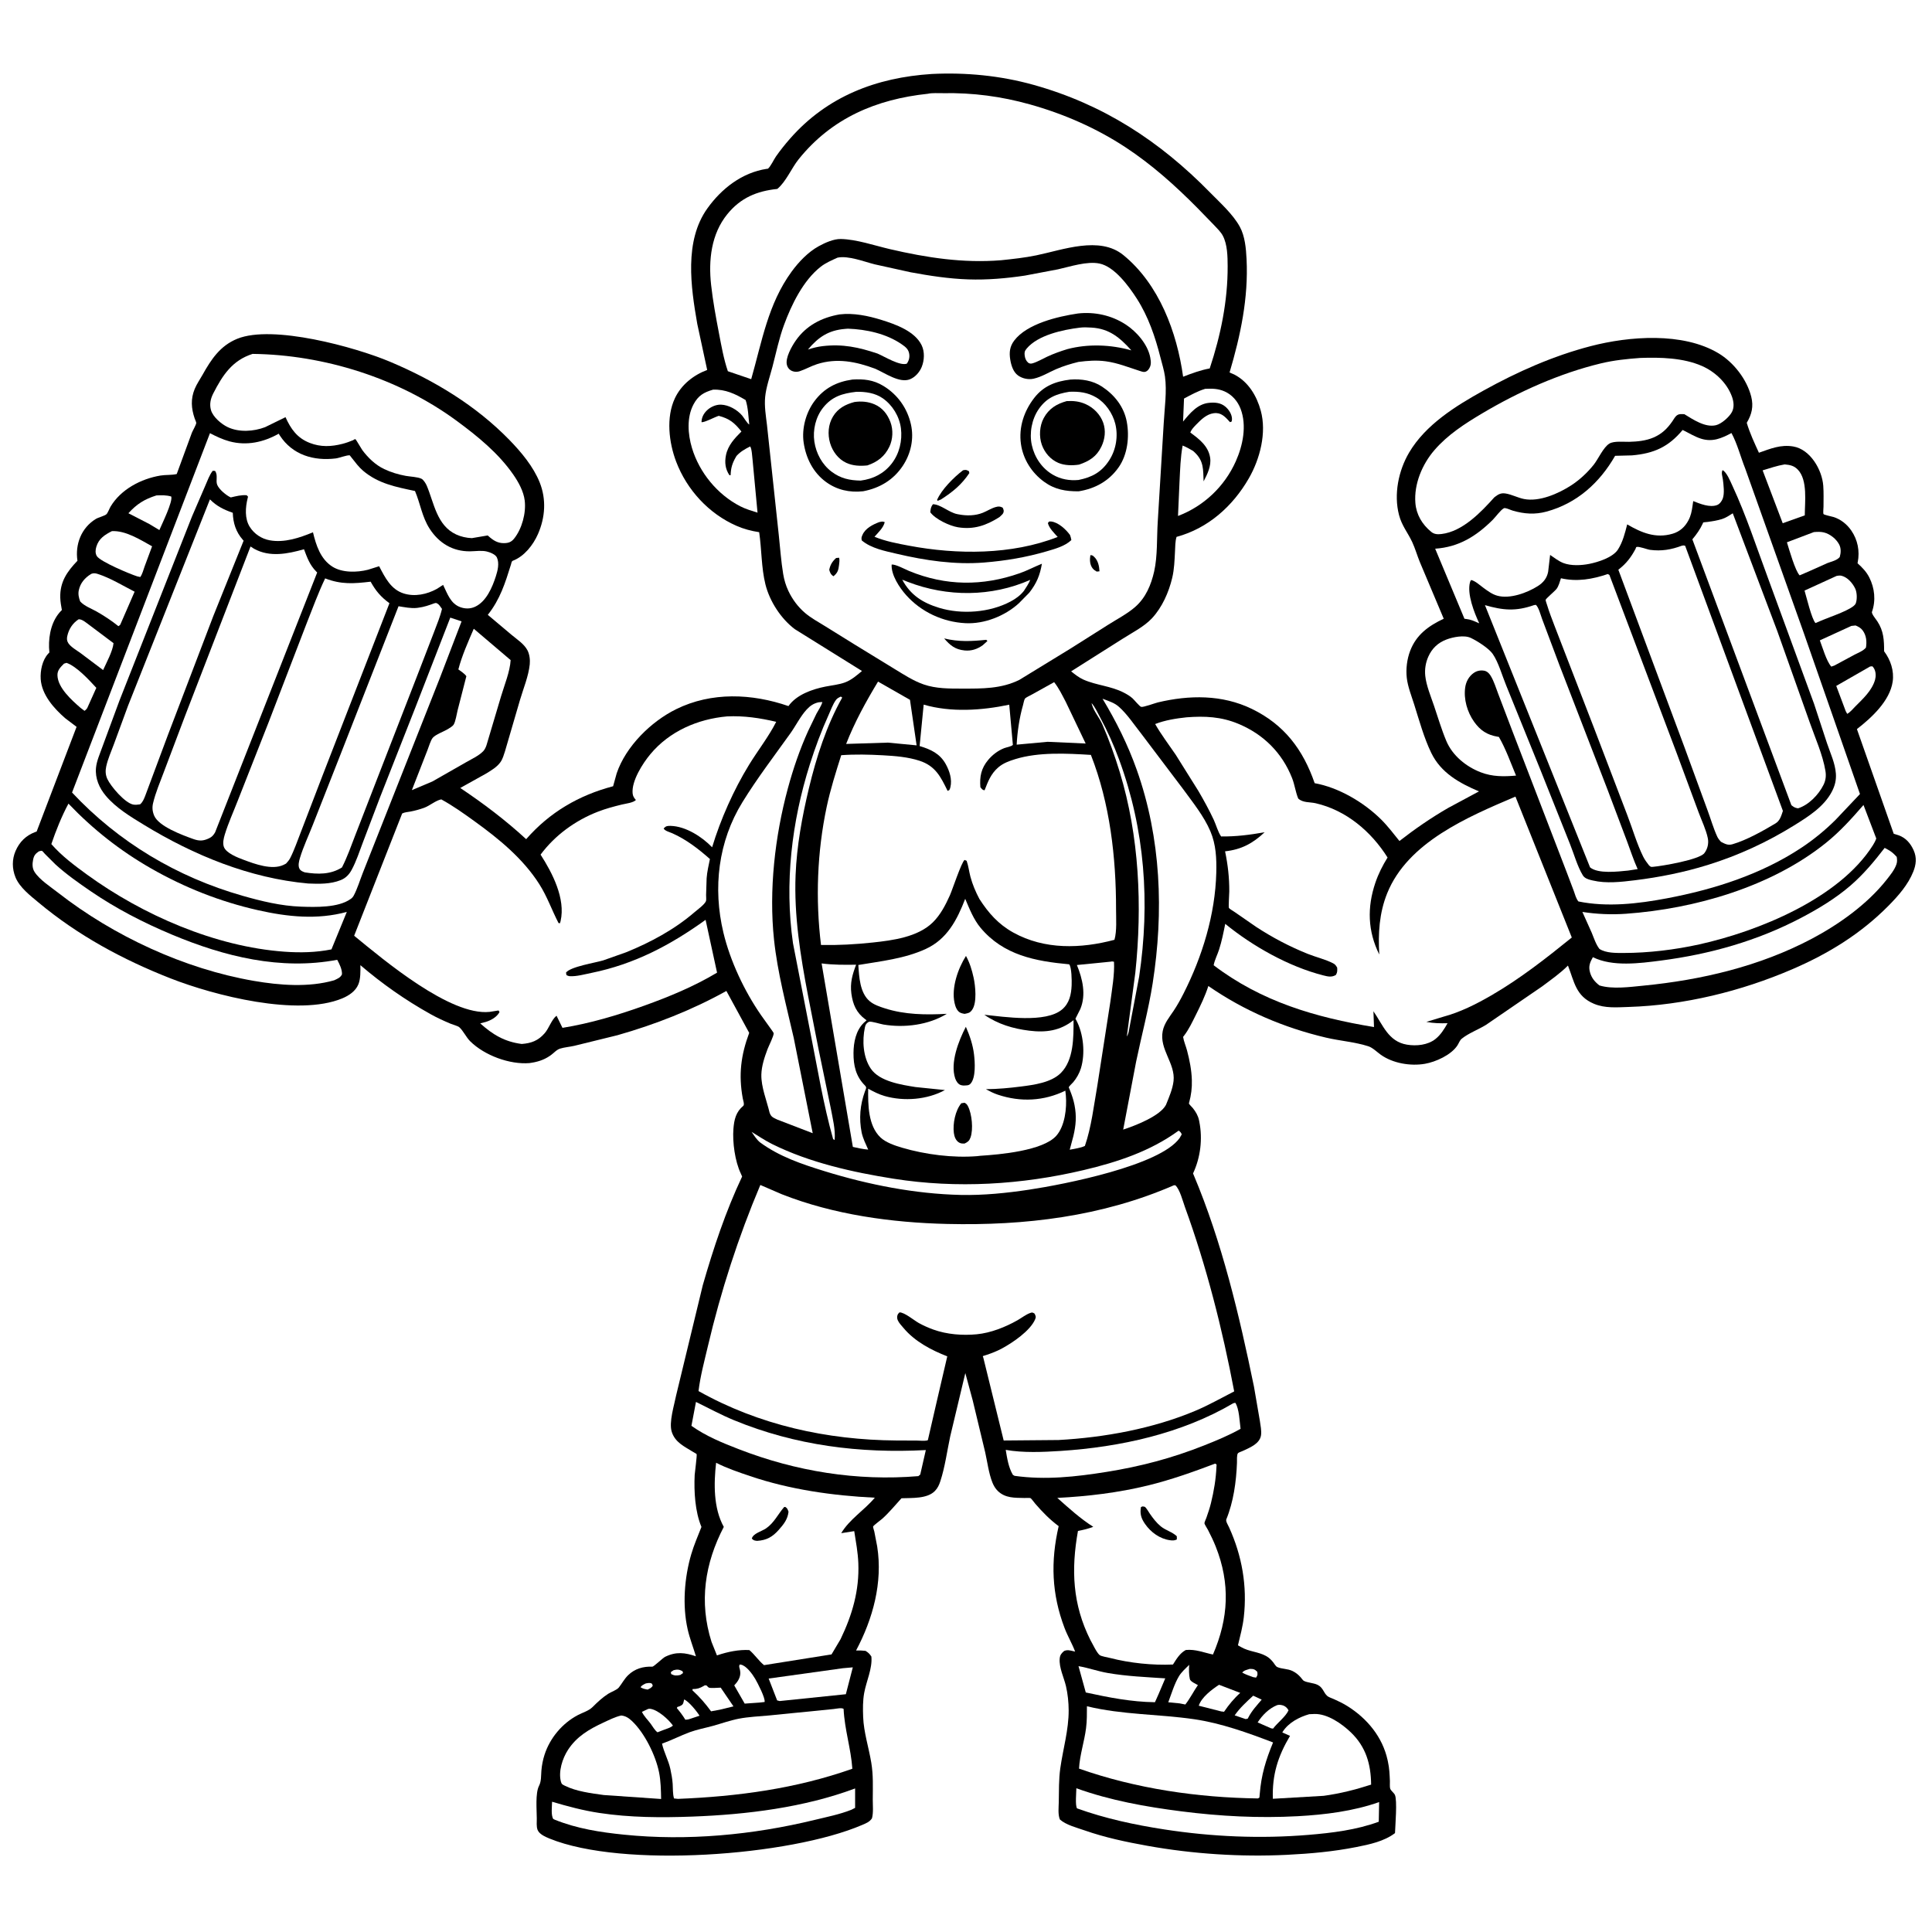
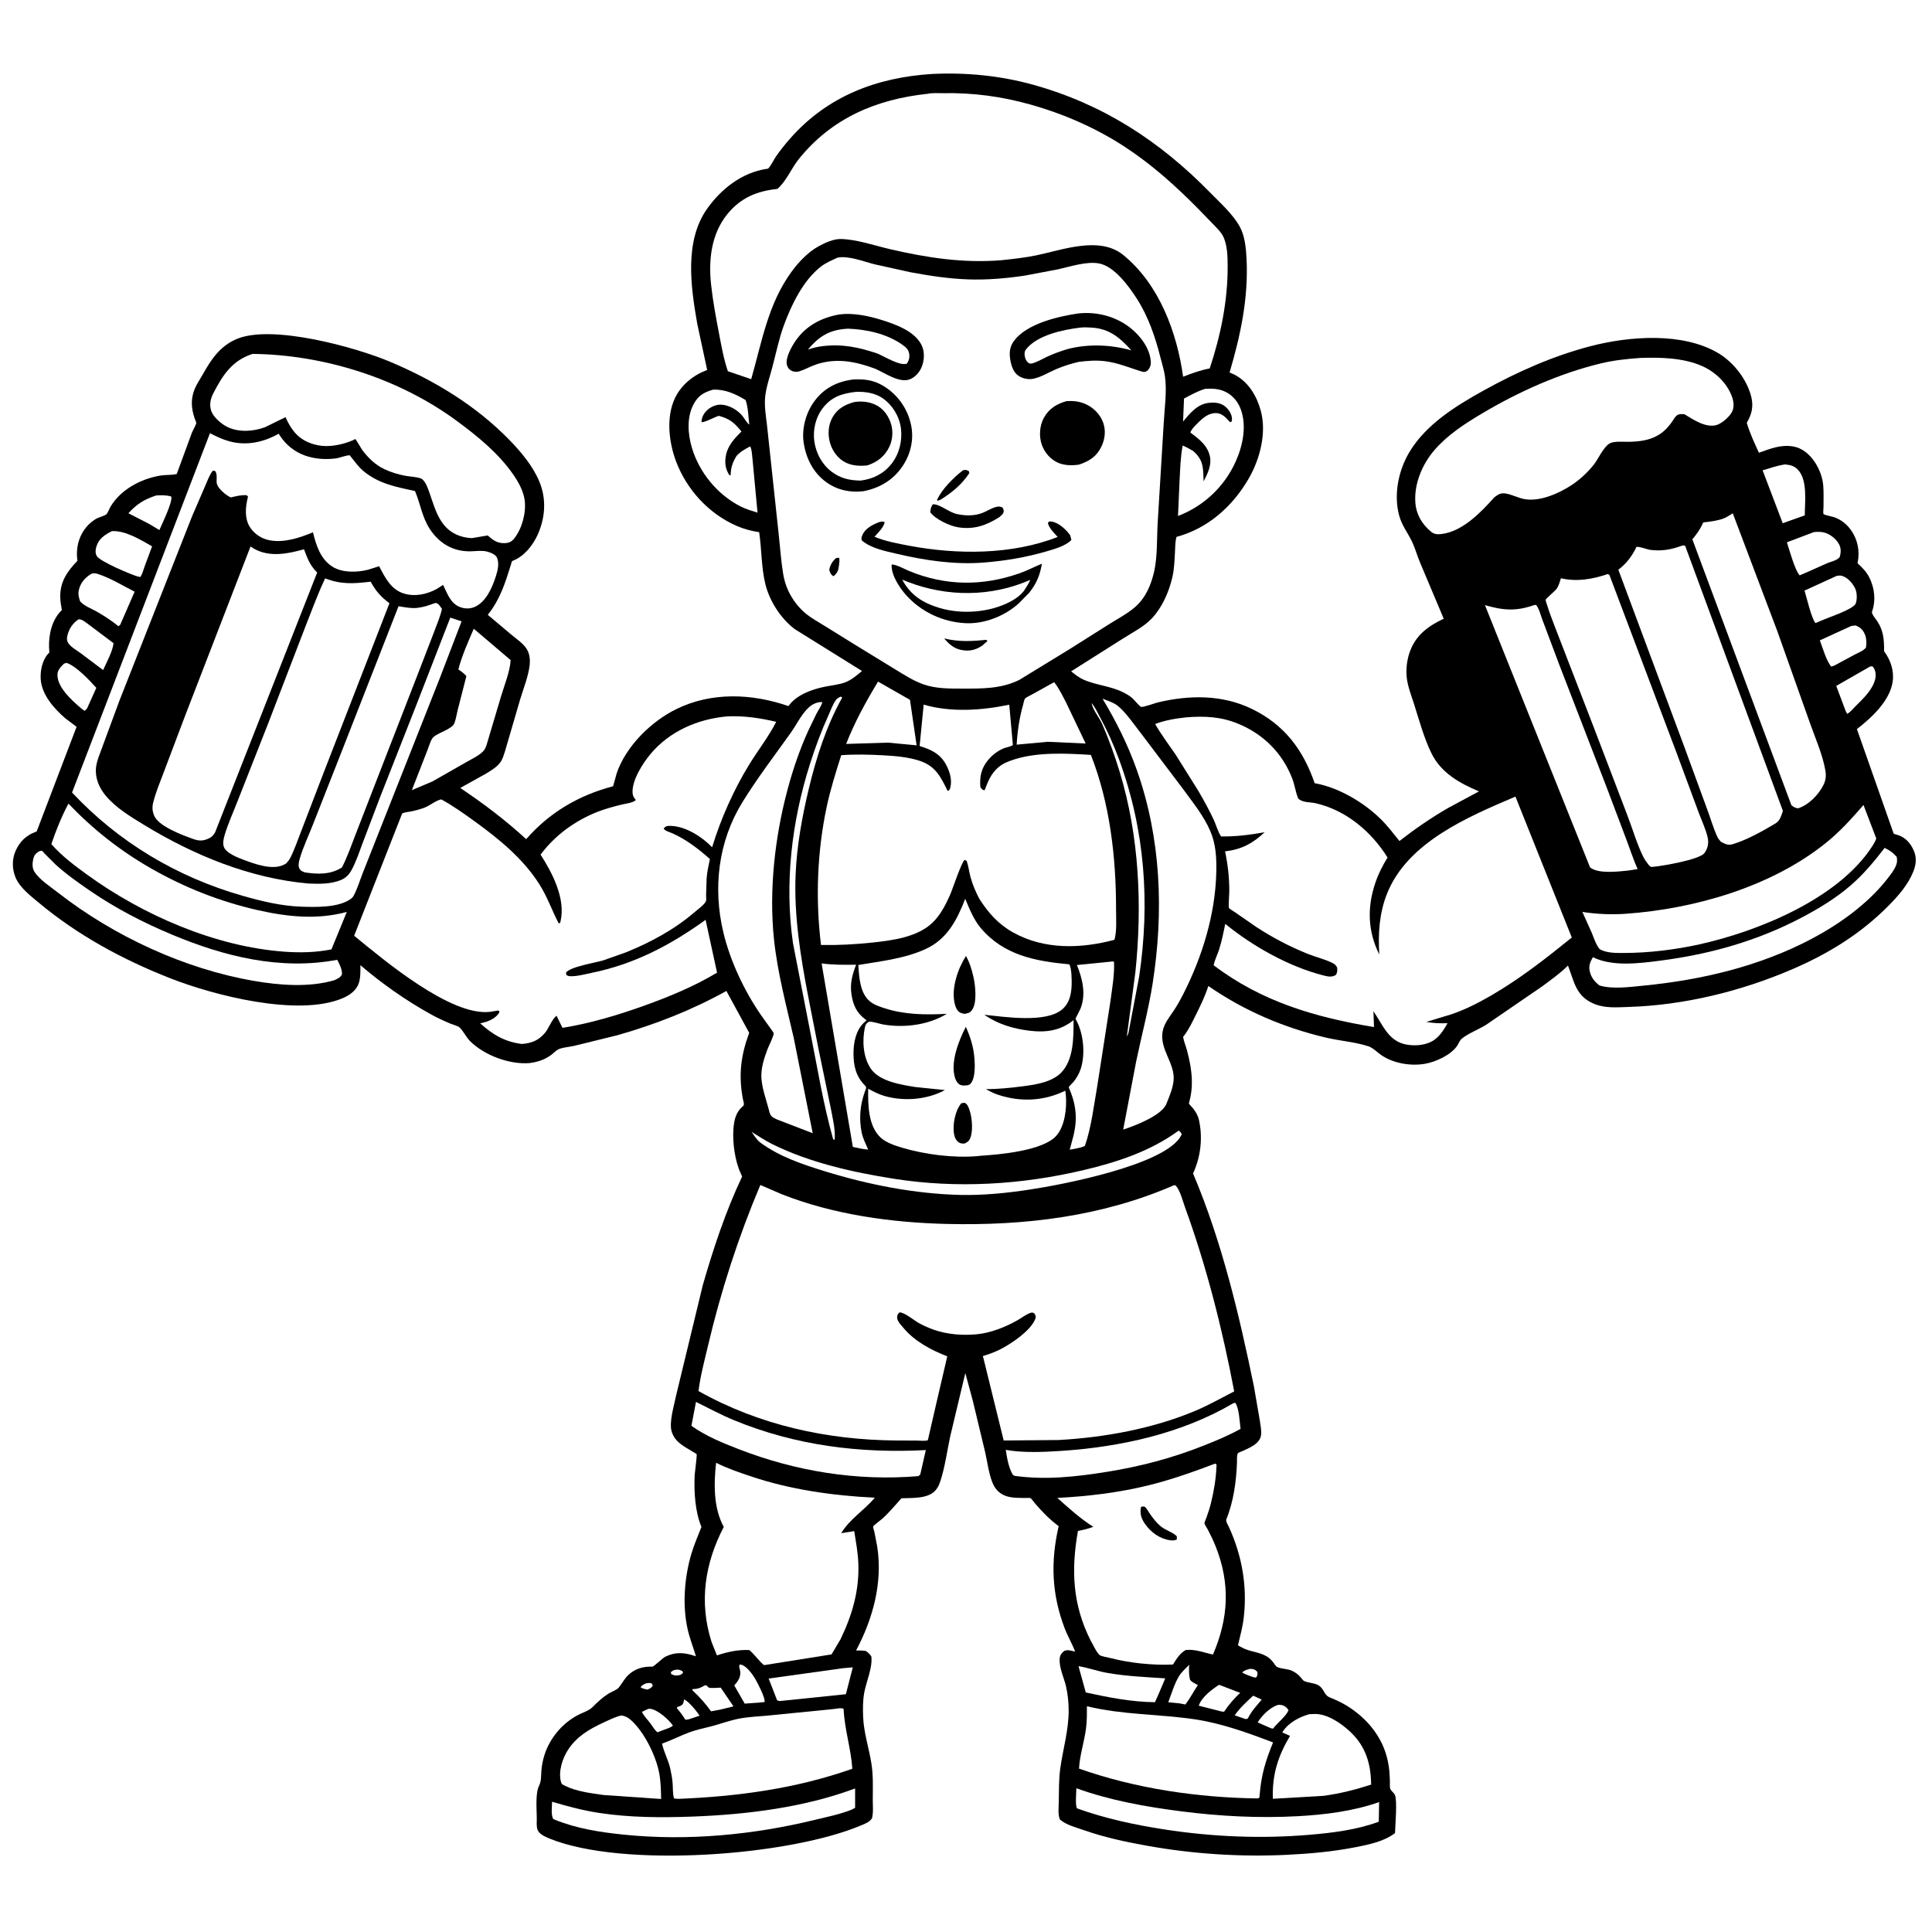
<svg xmlns="http://www.w3.org/2000/svg" version="1.1" style="display: block;" viewBox="0 0 2048 2048" width="1024" height="1024">
  <path transform="translate(0,0)" fill="rgb(255,255,255)" d="M -0 -0 L 2048 0 L 2048 2048 L -0 2048 L -0 -0 z" />
  <path transform="translate(0,0)" fill="rgb(0,0,0)" d="M 987.646 78.425 C 1023.97 76.626 1060.37 80.133 1095.46 89.915 C 1169.3 110.492 1229.3 149.503 1282.63 203.969 C 1293.28 214.843 1306.89 226.957 1314.21 240.291 C 1319.73 250.332 1320.85 263.453 1321.41 274.743 C 1323.46 315.891 1315.02 355.623 1303.4 394.837 L 1308.5 397.069 C 1323.4 404.868 1332.16 419.586 1336.46 435.331 C 1342.86 458.721 1335.65 486.453 1323.85 507 C 1306.78 536.704 1280.52 560.125 1247.18 569.119 C 1245.73 573.838 1245.79 579.756 1245.54 584.69 C 1245.05 594.139 1244.79 603.304 1242.6 612.555 C 1238.98 627.816 1231.9 643.881 1221.07 655.467 C 1212.8 664.316 1200.08 670.707 1189.86 677.239 L 1135.43 711.662 C 1139.53 714.917 1143.69 718.264 1148.5 720.411 C 1162.19 726.512 1177.66 727.133 1191.38 734.261 C 1194.61 735.94 1197.78 737.795 1200.5 740.24 C 1202.29 741.849 1207.92 748.781 1209.65 749.314 C 1211.76 749.967 1224.51 745.269 1227.37 744.587 C 1260.71 736.639 1295.51 736.213 1326.88 751.402 C 1361.43 768.128 1381.31 794.637 1393.6 830.208 C 1419.1 834.782 1445.6 850.457 1463.88 868.5 C 1470.99 875.523 1477.18 883.733 1483.47 891.501 C 1500.04 878.594 1516.9 867.012 1535.09 856.46 L 1567.78 838.91 C 1547.08 830.121 1527.52 819.363 1517.22 798.153 C 1509.51 782.274 1504.4 763.572 1499.08 746.712 C 1496.25 737.739 1492.28 727.875 1491.24 718.5 C 1490.2 709.164 1491.44 698.925 1494.76 690.114 C 1501.28 672.78 1514.37 663.437 1530.42 655.87 L 1505.12 595.867 C 1502.25 588.911 1500.12 581.226 1496.96 574.5 C 1492.19 564.341 1486.01 557.373 1483.01 545.886 C 1477.32 524.089 1482.4 498.913 1493.74 479.707 C 1511.22 450.105 1543.14 430.33 1572.49 414.068 C 1608.61 394.058 1646.16 377.357 1686.19 366.926 C 1726.97 356.301 1783.9 351.9 1821.62 374.459 C 1837.74 384.101 1851.78 402.182 1856.38 420.5 C 1858.99 430.9 1856.95 439.21 1851.63 448.202 C 1854.9 459.184 1859.76 469.53 1864.52 479.921 C 1876.78 475.642 1887.6 471.008 1901 473.297 C 1918.95 476.363 1931.48 497.924 1932.73 514.928 C 1933.27 522.245 1932.99 529.788 1932.99 537.128 C 1932.99 538.667 1932.43 543.634 1932.98 544.881 C 1933.38 545.802 1941.96 547.552 1943.5 548.029 C 1951.25 550.43 1957.85 555.711 1962.42 562.347 C 1969.27 572.277 1971.57 584.156 1969.28 595.943 L 1969.05 597.039 C 1974.06 601.599 1978.39 605.968 1981.5 612.083 C 1987.23 623.372 1988.62 636.59 1984.36 648.599 C 1983.66 650.577 1988.78 656.705 1990.04 658.616 C 1996.78 668.828 1997.24 678.573 1997.23 690.379 C 2004.1 699.525 2007.99 711.095 2006.31 722.593 C 2003.32 743.046 1983.88 760.875 1968.41 772.868 L 2007.41 883.804 L 2012.61 885.438 C 2020.4 888.213 2025.33 894.091 2028.61 901.5 C 2031.98 909.109 2031.18 916.464 2028.16 924 C 2022.65 937.8 2012.36 949.516 2002.05 959.958 C 1972.5 989.877 1938.25 1010.93 1899.75 1027.5 C 1845.65 1050.78 1785.39 1065.56 1726.47 1067.41 C 1714.06 1067.8 1701.44 1068.99 1689.69 1064.06 C 1670.32 1055.93 1668.88 1040.79 1662.1 1023.54 C 1653.93 1031.78 1643.92 1038.74 1634.64 1045.7 L 1575.08 1086.5 C 1567.24 1091.32 1556.63 1095.3 1549.6 1101 C 1547.28 1102.88 1546.59 1105.58 1545.04 1108 C 1538.51 1118.24 1521.93 1125.72 1510.34 1127.7 C 1495.19 1130.28 1476.59 1127.2 1463.8 1118.15 C 1459.76 1115.29 1455.21 1110.62 1450.5 1109.09 C 1436.58 1104.57 1420.08 1103.33 1405.68 1099.94 C 1360.77 1089.36 1318.86 1071.45 1280.91 1045.2 C 1277.49 1055.82 1272.61 1065.93 1267.63 1075.88 C 1263.81 1083.51 1260.21 1091.31 1254.97 1098.09 L 1254.13 1099.13 C 1254.87 1103.94 1257.03 1108.74 1258.29 1113.48 C 1261.03 1123.87 1263.08 1134.17 1263.41 1144.94 C 1263.67 1153.36 1262.69 1160.77 1260.51 1168.89 C 1260.44 1169.17 1260.17 1169.47 1260.29 1169.73 C 1260.8 1170.97 1263.46 1173.4 1264.41 1174.58 C 1267.51 1178.41 1269.96 1182.56 1270.99 1187.43 L 1271.3 1189 C 1275 1207.27 1272.57 1227.07 1264.67 1243.9 L 1265.32 1245.44 C 1295.42 1316.8 1313.72 1394.36 1329.28 1470 L 1335.51 1506.17 C 1336.16 1510.95 1337.47 1516.74 1336.73 1521.5 C 1335.28 1530.69 1324.49 1534.7 1317.16 1538.15 C 1315.98 1538.71 1313.05 1539.63 1312.33 1540.41 C 1310.86 1542.01 1311.33 1548.3 1311.24 1550.69 C 1310.49 1570.55 1307.54 1592.12 1299.93 1610.59 C 1299.12 1612.54 1301.99 1617.12 1302.94 1619.21 C 1316.58 1649.27 1322.24 1681.33 1318.48 1714.28 C 1317.33 1724.31 1314.65 1734.3 1312.28 1744.1 L 1315.5 1745.92 C 1324.14 1750.96 1333.48 1750.72 1342.02 1755.39 C 1345.12 1757.08 1347.58 1759.47 1349.75 1762.23 C 1350.81 1763.58 1352.36 1766.42 1353.94 1767.13 C 1358.81 1769.33 1364.82 1768.78 1370.07 1771.32 C 1373.57 1773.01 1376.1 1775.09 1378.7 1777.94 C 1379.41 1778.72 1381.18 1781.23 1381.95 1781.66 C 1385.92 1783.89 1392.34 1783.81 1396.81 1786.06 C 1402.62 1788.99 1402.9 1794.23 1406.98 1797.82 C 1408.47 1799.12 1412.01 1800.26 1413.91 1801.11 C 1418.98 1803.38 1423.87 1805.72 1428.58 1808.7 C 1449.34 1821.79 1465.49 1841.29 1470.86 1865.57 L 1471.27 1867.5 C 1472.8 1874.36 1473.05 1881 1473.35 1887.99 C 1473.44 1889.95 1473.05 1894.41 1473.67 1896.1 C 1474.47 1898.28 1477.58 1900.43 1478.63 1902.6 C 1481.35 1908.17 1479 1935.39 1478.76 1943.17 C 1467.26 1951.93 1451.73 1955.19 1437.82 1957.94 C 1413.31 1962.79 1388.88 1964.98 1363.96 1966.2 C 1315 1968.58 1264.57 1965.28 1216.33 1956.64 C 1193.75 1952.59 1171.36 1947.86 1149.69 1940.28 C 1141.48 1937.41 1129.98 1934.56 1123.5 1928.69 C 1121.33 1923.24 1122.23 1916.24 1122.34 1910.42 C 1122.56 1898.46 1122.29 1886.24 1123.96 1874.38 C 1126.83 1854 1132.92 1833.73 1132.83 1813 C 1132.79 1804.62 1131.88 1795.6 1129.98 1787.43 C 1127.84 1778.25 1122.45 1767.62 1123.33 1758.1 C 1123.68 1754.32 1125.22 1752.49 1128 1750.12 C 1131.57 1748.58 1134.37 1749.55 1138.01 1750.37 L 1139.68 1750.75 C 1136.52 1742.34 1131.77 1734.43 1128.53 1725.92 C 1114.74 1689.65 1113.6 1655.28 1122.23 1617.79 C 1112.76 1610.73 1105.13 1602.93 1097.43 1594.02 C 1096.56 1593.01 1093.26 1588.45 1092.31 1588.05 C 1091.37 1587.66 1087.27 1587.96 1086.02 1587.93 C 1075.65 1587.69 1065.72 1588.24 1057.72 1580.5 C 1055.14 1578 1053.25 1574.74 1051.94 1571.42 C 1048.08 1561.62 1046.66 1549.89 1044.35 1539.55 L 1031.12 1484.48 L 1023.28 1455.51 L 1007.26 1522.64 C 1003.94 1538.15 1001.76 1555.08 996.809 1570.12 C 995.491 1574.12 994.022 1577.42 991.046 1580.49 C 982.861 1588.94 966.64 1587.75 955.612 1588.22 C 948.998 1595.46 942.537 1603.37 935.255 1609.92 C 933.548 1611.45 925.826 1617.06 925.504 1618.22 C 925.323 1618.87 926.558 1622.44 926.801 1623.48 L 929.876 1639.41 C 935.886 1677.62 925.31 1716.04 907.462 1749.61 C 910.901 1749.49 914.081 1749.57 917.5 1749.97 C 920.478 1751.84 921.776 1753.06 923.703 1756 C 924.925 1768.61 918.36 1782.09 916.087 1794.54 C 914.561 1802.9 914.661 1811.63 914.98 1820.1 C 915.591 1836.3 920.966 1852.59 923.609 1868.58 C 925.794 1881.8 925.218 1894.24 925.164 1907.52 C 925.138 1913.8 925.972 1921.46 924.321 1927.5 C 921.821 1931.34 918.029 1932.76 913.976 1934.5 C 837.14 1967.54 659.747 1980.56 582.5 1948.93 C 578.146 1947.15 571.603 1944.33 569.838 1939.71 C 568.514 1936.25 569.026 1931.38 569.019 1927.7 C 569 1918.55 567.325 1900.96 571.406 1893.02 C 573.93 1888.12 573.457 1882.41 573.894 1877 C 574.357 1871.25 575.477 1865.49 577.261 1860 C 583.011 1842.31 595.983 1826.82 612.5 1818.09 C 617.737 1815.32 624.128 1813.62 628.35 1809.35 C 633.38 1804.27 638.786 1799.3 644.823 1795.43 C 647.901 1793.46 653.894 1791.48 656.065 1788.73 C 659.491 1784.38 661.825 1779.67 665.89 1775.73 C 672.917 1768.91 681.828 1766.35 691.392 1766.75 C 693.17 1766.82 702.28 1757.66 705.163 1756.25 C 716.734 1750.61 726.108 1751.8 737.704 1755.74 C 734.907 1746.26 731.155 1736.85 728.968 1727.23 C 723.201 1701.87 725.474 1672.35 732.739 1647.6 C 735.626 1637.77 739.806 1628.16 743.562 1618.62 C 736.735 1602.25 735.561 1581.09 736.387 1563.53 C 736.499 1561.17 739.046 1542.47 738.453 1541.42 C 738.221 1541.02 735.202 1539.4 734.738 1539.11 C 725.489 1533.33 715.818 1529.14 712.144 1518 C 708.8 1507.86 714.742 1489.52 716.78 1478.95 L 744.96 1362.44 C 756.27 1323.12 769.194 1284.2 786.683 1247.16 L 785.26 1243.92 C 779.1 1231.03 776.33 1210.71 777.469 1196.49 C 778.244 1186.81 780.105 1178.68 787.897 1172.26 C 789.423 1171 787.705 1166.22 787.338 1164.22 C 782.772 1139.22 785.388 1118.51 794.183 1094.89 L 769.999 1050.45 C 733.808 1070.63 694.322 1086.07 654.482 1097.38 L 608.622 1108.65 C 603.736 1109.76 598.329 1110.14 593.588 1111.61 C 591.032 1112.41 588.875 1114.36 586.898 1116.1 C 581.102 1121.19 574.699 1124.24 567.164 1125.88 L 565.5 1126.22 L 561.354 1126.91 C 540.275 1128.66 513.672 1118.81 498.5 1103.87 C 494.158 1099.6 491.009 1092.52 486.839 1088.88 C 485.347 1087.57 479.615 1086.02 477.514 1085.13 C 470.138 1082.02 462.983 1078.74 456 1074.82 C 429.483 1059.96 405.111 1042.86 382.027 1023.11 C 382.096 1029.51 382.336 1037.51 379.868 1043.5 C 376.888 1050.73 369.828 1055.39 362.88 1058.29 C 315.735 1077.96 227.176 1055.33 180.643 1037.07 C 130.188 1017.28 82.607 991.571 40.885 956.734 C 32.14 949.433 20.767 940.747 16.389 929.906 C 12.767 920.939 12.616 911.084 16.453 902.156 C 20.644 892.403 27.603 885.569 37.559 881.913 L 38.849 881.456 L 81.171 770.484 L 69.203 761.414 C 57.204 751.039 44.163 736.371 43.139 719.792 C 42.59 710.907 44.867 699.757 51.019 693.023 L 52.342 691.639 L 51.984 686.283 C 51.585 672.621 54.902 657.537 64.782 647.463 L 65.585 646.67 C 64.818 642.341 64.009 637.988 63.882 633.584 C 63.4 616.885 71.108 605.892 82.095 594.434 C 79.482 576.955 86.225 559.455 101.689 550.053 C 104.295 548.469 110.931 546.849 112.81 545.117 C 114.283 543.759 116.052 538.941 117.215 537 C 128.193 518.682 149.537 507.531 170.069 504.11 C 175.742 503.164 181.843 503.811 187.344 502.477 L 203.397 458.724 C 204.244 456.568 207.972 450.295 208.039 448.307 C 208.066 447.514 206.664 444.488 206.347 443.552 C 202.735 432.891 201.988 422.995 206.407 412.266 C 208.531 407.108 211.921 402.275 214.651 397.402 C 223.849 380.986 233.326 366.5 251.544 359.1 C 289.069 343.858 376.521 367.908 413.406 383.448 C 460.293 403.201 504.42 429.801 540.059 466.423 C 552.492 479.199 565.403 494.641 572.095 511.384 C 579.274 529.347 577.975 548.464 570.306 566.035 C 565.254 577.612 555.795 589.763 543.673 594.391 C 542.168 594.966 542.101 596.973 541.631 598.477 C 535.487 618.143 530.118 635.33 517.099 651.753 L 542.508 673.145 C 548.279 677.983 555.529 682.527 559.109 689.311 C 561.369 693.595 562.038 699.47 561.559 704.222 C 560.304 716.688 554.781 729.887 551.241 741.898 L 535.302 796.433 C 534.076 800.203 532.879 804.524 530.587 807.791 C 526.819 813.165 520.941 816.52 515.474 819.912 L 487.89 835.277 C 512.743 851.94 535.684 869.257 557.756 889.55 C 582.665 861.05 613.469 843.074 649.923 833.442 L 653.711 819.765 C 663.418 791.139 690.082 764.899 716.759 751.758 C 754.27 733.281 797.03 735.097 835.793 748.481 C 844.342 736.389 860.929 730.604 875 727.813 C 881.763 726.471 889.395 725.76 895.858 723.348 C 902.579 720.84 908.333 715.839 913.737 711.277 L 842.585 666.964 C 827.8 655.889 815.843 637.351 811.382 619.45 C 806.993 601.839 807.422 582.235 804.762 564.141 C 796.43 562.874 788.472 560.777 780.746 557.404 C 751.416 544.599 728.141 519.305 716.78 489.44 C 709.047 469.114 705.87 442.355 715.453 422.094 C 722.218 407.793 735.088 397.611 749.644 392.173 L 739.122 343.302 C 732.293 304.121 725.143 255.47 749.832 220.929 C 764.908 199.837 786.595 182.957 812.774 178.975 C 813.208 178.909 813.722 179.048 814.077 178.79 C 816.603 176.963 820.515 168.744 822.601 165.778 C 827.142 159.322 832.131 153.076 837.333 147.135 C 876.748 102.129 928.989 82.186 987.646 78.425 z" />
  <path transform="translate(0,0)" fill="rgb(255,255,255)" d="M 684.575 1784.5 C 686.479 1784.19 688.498 1783.64 690.351 1784.37 C 691.556 1784.85 691.538 1785.89 691.946 1787 C 690.247 1789.42 689.106 1789.74 686.5 1791.02 C 683.68 1790.5 681.393 1790.16 678.964 1788.5 C 680.4 1786.41 682.387 1785.61 684.575 1784.5 z" />
  <path transform="translate(0,0)" fill="rgb(255,255,255)" d="M 713.993 1770.5 C 717.823 1769.48 720.045 1769.67 723.487 1771.5 L 724.064 1773.5 L 721.179 1775.5 C 717.444 1776.43 714.926 1776.39 711.5 1774.61 L 711.111 1772.5 L 713.993 1770.5 z" />
  <path transform="translate(0,0)" fill="rgb(255,255,255)" d="M 1324.87 1769.09 C 1328.85 1769.1 1329.89 1769.42 1332.73 1772.1 C 1333.2 1775.45 1333.23 1775.46 1331.5 1778.35 L 1328.35 1777.83 C 1324.5 1776.36 1320.35 1775.1 1316.8 1773 C 1318.94 1770.42 1321.73 1770.13 1324.87 1769.09 z" />
  <path transform="translate(0,0)" fill="rgb(255,255,255)" d="M 725.215 1801.5 C 730.149 1803.51 738.682 1814.1 741.526 1818.74 L 731.212 1822.17 C 729.552 1822.81 728.26 1822.85 726.5 1822.98 C 723.795 1818.51 720.854 1814.66 717.5 1810.67 L 717.979 1809.5 C 719.631 1809.06 720.775 1808.59 722.292 1807.73 C 724.632 1806.41 724.539 1804 725.215 1801.5 z" />
  <path transform="translate(0,0)" fill="rgb(255,255,255)" d="M 1328.43 1797.5 L 1337.45 1801.71 C 1332.32 1807.76 1326.93 1813.51 1323.29 1820.6 L 1322.7 1821.78 L 1320.5 1822.32 L 1308.8 1818.35 C 1314.28 1810.45 1321.39 1803.98 1328.43 1797.5 z" />
  <path transform="translate(0,0)" fill="rgb(255,255,255)" d="M 687.188 1811.5 L 688.879 1811.36 C 697.148 1812.15 708.959 1822.84 713.304 1829.17 C 711.004 1831.5 705.941 1832.78 702.84 1834.03 L 697 1836.31 C 694.054 1834.26 691.939 1830.2 689.793 1827.3 C 686.678 1823.1 682.675 1819.4 680.458 1814.63 L 687.188 1811.5 z" />
  <path transform="translate(0,0)" fill="rgb(255,255,255)" d="M 1353.83 1807.5 C 1355.71 1807.01 1357.47 1807.16 1359.34 1807.64 C 1362.34 1808.4 1364.46 1810.33 1365.9 1813 C 1362.96 1819.67 1354.16 1826.16 1349.5 1832.4 L 1347.5 1832.12 L 1333.16 1825.84 C 1338.15 1818.06 1345.2 1810.97 1353.83 1807.5 z" />
  <path transform="translate(0,0)" fill="rgb(255,255,255)" d="M 1260.59 1764.79 C 1260.25 1769.44 1260.22 1775.46 1261.32 1780.03 C 1261.91 1782.49 1267.58 1784.98 1269.83 1786.27 C 1265.18 1792.96 1261.52 1800.47 1256.5 1806.84 L 1250.42 1805.65 L 1238.42 1804.48 C 1241.76 1795.53 1244.88 1784.97 1249.79 1776.79 C 1252.43 1772.4 1256.98 1768.42 1260.59 1764.79 z" />
  <path transform="translate(0,0)" fill="rgb(255,255,255)" d="M 747.121 1786.5 C 750.242 1786.38 749.205 1787.8 751.5 1788.94 C 753.268 1789.82 761.537 1788.97 763.987 1788.98 L 777.511 1808.83 L 763.131 1812.34 L 753.761 1814.08 C 747.677 1805.8 741.711 1798.87 734.089 1791.91 L 734.094 1790.5 C 739.062 1790.46 741.633 1789.67 745.898 1787.23 L 747.121 1786.5 z" />
  <path transform="translate(0,0)" fill="rgb(255,255,255)" d="M 1292.24 1785.93 L 1314.7 1794.53 C 1308.07 1800.44 1302.5 1807.21 1297.54 1814.54 L 1294.5 1814.17 L 1270.73 1808.12 C 1273.65 1799.12 1284.66 1790.88 1292.24 1785.93 z" />
  <path transform="translate(0,0)" fill="rgb(255,255,255)" d="M 784.031 1764.5 L 785.257 1764.57 C 791.091 1765.53 797.612 1774.67 800.463 1779.5 C 803.02 1783.84 811.53 1800.23 810.5 1804.19 L 804.93 1804.81 L 789.41 1805.9 L 778.326 1786.58 C 779.912 1784.89 781.345 1783.19 782.524 1781.18 C 784.781 1777.33 785.283 1773.62 784.19 1769.31 C 783.688 1767.34 783.214 1766.48 784.031 1764.5 z" />
  <path transform="translate(0,0)" fill="rgb(255,255,255)" d="M 165.821 525.161 C 171.317 524.952 176.134 524.746 181.5 526.303 C 183.458 531.575 171.547 555.734 168.948 561.89 L 158.447 555.568 L 136.109 544.059 C 145.052 534.238 153.09 529.189 165.821 525.161 z" />
  <path transform="translate(0,0)" fill="rgb(255,255,255)" d="M 1982.43 706.5 L 1984.79 706.303 C 1985.75 707.378 1986.02 707.567 1986.77 709 C 1988.54 712.384 1988.67 716.925 1987.66 720.524 C 1984.41 732.039 1974.86 740.665 1966.7 748.88 C 1964.12 751.47 1961.33 754.983 1958.1 756.717 L 1956.5 753.745 L 1946.5 727.091 L 1982.43 706.5 z" />
  <path transform="translate(0,0)" fill="rgb(255,255,255)" d="M 67.838 703.5 L 70.521 702.663 C 81.306 706.412 94.381 720.733 102.111 729.143 L 92.5 750.526 C 91.501 752.036 91.01 752.495 89.608 753.53 L 85.561 750.5 C 76.073 742.299 61.276 729.143 60.897 715.883 C 60.738 710.359 64.217 707.189 67.838 703.5 z" />
  <path transform="translate(0,0)" fill="rgb(255,255,255)" d="M 1962.52 663.5 L 1967 663.02 C 1970.13 664.36 1972.54 665.597 1974.6 668.4 C 1978.46 673.645 1979.03 680.264 1977.97 686.5 C 1974.98 690.059 1970.15 691.794 1966.08 693.894 L 1944.5 705.511 L 1941.24 706.648 C 1936.03 700.724 1932 686.299 1929.1 678.81 L 1962.52 663.5 z" />
  <path transform="translate(0,0)" fill="rgb(255,255,255)" d="M 83.306 656.5 C 86.893 656.09 91.622 660.302 94.415 662.33 L 120.339 681.793 C 119.552 690.197 112.788 702.552 109.303 710.3 L 85.249 692.213 C 81.332 689.384 74.994 685.78 72.397 681.737 C 70.801 679.254 70.723 676.977 71.34 674.18 C 72.971 666.787 76.986 660.6 83.306 656.5 z" />
  <path transform="translate(0,0)" fill="rgb(255,255,255)" d="M 1157.11 745.5 L 1157.47 745.726 C 1160.97 749.726 1163.7 755.926 1166.27 760.656 C 1174.1 775.103 1180.65 789.817 1186.33 805.24 C 1213.75 879.778 1219.19 957.04 1207.54 1035.31 L 1196.34 1094.31 C 1195.92 1096.04 1195.36 1097.27 1194.46 1098.81 L 1203.5 1031.03 C 1210.92 960.412 1207.74 886.514 1186.92 818.244 C 1181.74 801.271 1175.58 783.981 1168.47 767.714 C 1165.43 760.766 1159.72 754.328 1157.55 747.124 L 1157.11 745.5 z" />
  <path transform="translate(0,0)" fill="rgb(255,255,255)" d="M 1922.79 564.033 C 1926.36 563.734 1930.03 563.558 1933.54 564.438 C 1939.89 566.027 1946.58 571.346 1949.61 577.206 C 1951.75 581.318 1951.47 586.191 1950.18 590.5 C 1947.05 594.199 1941.55 595.175 1937.14 596.889 L 1918.38 605.288 L 1907.73 609.903 C 1903.12 605.523 1896.46 582.162 1894.21 574.858 L 1922.79 564.033 z" />
  <path transform="translate(0,0)" fill="rgb(255,255,255)" d="M 1946.87 610.5 C 1948.75 610.168 1950.34 609.858 1952.22 610.356 C 1958.66 612.061 1963.94 618.257 1966.67 624.084 C 1968.56 628.124 1968.78 635.58 1967.15 639.689 C 1964.73 645.784 1939.73 653.973 1932.63 657.013 L 1924.48 660.464 C 1920.43 656.158 1914.97 632.927 1912.88 626.039 L 1946.87 610.5 z" />
  <path transform="translate(0,0)" fill="rgb(255,255,255)" d="M 118.592 563.039 C 133.213 562.21 148.844 572.234 161.224 579.104 L 153.221 600.68 C 151.943 604.271 150.937 608.543 148.714 611.664 L 145.5 610.984 C 137.949 608.621 106.289 595.363 102.67 589.5 C 100.807 586.483 101.146 582.845 102.117 579.594 C 104.717 570.889 111.031 566.91 118.592 563.039 z" />
  <path transform="translate(0,0)" fill="rgb(255,255,255)" d="M 1891.84 492.289 C 1897.58 492.827 1901.83 493.64 1905.94 498.027 C 1916.36 509.145 1913.17 532.256 1913.15 546.304 L 1889.75 554.635 L 1868.46 498.599 C 1876.15 496.269 1883.9 493.607 1891.84 492.289 z" />
  <path transform="translate(0,0)" fill="rgb(255,255,255)" d="M 96.436 608.5 L 97.282 608.128 C 99.436 607.394 101.321 607.679 103.457 608.353 C 116.728 612.539 130.266 620.867 142.7 627.219 L 127.5 662.153 C 126.469 663.241 127.105 662.668 125.5 663.765 C 118.446 658.071 110.643 652.965 102.787 648.445 C 97.075 645.158 89.251 642.428 84.97 637.5 C 83.523 633.608 82.633 629.739 83.545 625.589 C 85.224 617.948 89.931 612.546 96.436 608.5 z" />
  <path transform="translate(0,0)" fill="rgb(255,255,255)" d="M 1143.25 1766.18 C 1153.68 1767.98 1163.83 1771.65 1174.35 1773.46 C 1194.51 1776.94 1214.86 1777.77 1235.23 1779.13 L 1228.02 1796.1 L 1224.29 1804.42 C 1199.06 1804.1 1175.51 1799.4 1150.97 1794.09 L 1143.25 1766.18 z" />
  <path transform="translate(0,0)" fill="rgb(255,255,255)" d="M 893.545 1768.37 L 904.005 1767.46 L 896.644 1795.94 L 826.5 1803.18 L 823.795 1802.49 L 814.811 1779.34 L 893.545 1768.37 z" />
  <path transform="translate(0,0)" fill="rgb(255,255,255)" d="M 890.971 738.5 C 892.206 738.711 891.571 738.458 892.761 739.5 C 876.137 769.159 865.322 802.75 857.449 835.714 C 850.249 865.857 844.601 896.536 843.359 927.567 C 841.633 970.714 848.454 1012.99 856.508 1055.2 L 867.66 1112.02 L 880.533 1174.17 C 882.586 1185.32 885.751 1197.13 884.755 1208.5 L 883.142 1207.5 C 872.671 1170.39 866.594 1132.4 859.055 1094.65 L 840.595 999.847 C 831.49 936.47 839.184 871.175 858.453 810.335 C 864.111 792.47 870.542 775.093 878.285 758.027 C 880.631 752.857 882.876 746.408 886.202 741.905 C 887.421 740.256 889.199 739.42 890.971 738.5 z" />
  <path transform="translate(0,0)" fill="rgb(255,255,255)" d="M 1117.43 723.118 C 1122.44 729.402 1126 736.934 1129.76 744.016 L 1150.85 788.168 L 1110.59 786.336 L 1077.7 789.362 C 1078.44 775.635 1080.63 760.663 1084.44 747.458 C 1084.89 745.896 1085.59 741.802 1086.5 740.59 C 1087.5 739.259 1092.34 737.095 1094 736.145 L 1117.43 723.118 z" />
  <path transform="translate(0,0)" fill="rgb(255,255,255)" d="M 930.755 722.531 L 964.614 741.867 L 971.656 790.111 L 941.24 787.208 L 896.943 788.6 C 905.893 765.632 917.999 743.608 930.755 722.531 z" />
  <path transform="translate(0,0)" fill="rgb(255,255,255)" d="M 1249.44 1198.5 C 1251.38 1199.98 1251.74 1200.27 1252.69 1202.5 L 1250.5 1206.3 C 1229.88 1235.6 1127.91 1255.55 1090.66 1261.14 C 1067.06 1264.68 1042.48 1267.2 1018.6 1266.68 C 970.128 1265.62 920.439 1255.84 874.264 1241.56 C 850.01 1234.06 826.17 1226.08 805.533 1210.86 C 801.883 1207.76 799.427 1203.74 796.725 1199.83 C 804.017 1204.26 810.968 1209.02 818.628 1212.82 C 858.204 1232.44 904.041 1242.68 947.472 1249.53 C 1014.3 1260.05 1082.98 1255.89 1148.64 1240.36 C 1184.64 1231.84 1219.25 1220.47 1249.44 1198.5 z" />
  <path transform="translate(0,0)" fill="rgb(255,255,255)" d="M 870.946 1021.27 C 883.221 1022.87 895.183 1022.8 907.533 1022.62 C 903.557 1032.92 900.967 1042.1 902.503 1053.32 C 904.08 1064.83 907.782 1073.5 917.268 1080.55 L 918.619 1081.55 L 915.586 1084.27 C 907.255 1092.46 904.824 1104.91 904.746 1116.17 C 904.656 1129.44 907.184 1140.93 916.805 1150.58 C 919.148 1152.93 917.898 1154.06 916.928 1156.76 C 911.66 1171.42 910.435 1185.46 913.427 1200.75 C 914.851 1207.01 917.742 1212.79 920.336 1218.63 C 914.768 1218.17 909.495 1217 904.057 1215.78 L 870.946 1021.27 z" />
  <path transform="translate(0,0)" fill="rgb(255,255,255)" d="M 1177.64 1019.37 C 1178.75 1018.95 1179.73 1019.33 1180.89 1019.5 C 1181.6 1033.1 1178.78 1048.46 1177.01 1062 L 1163.22 1150.82 C 1159.55 1171.62 1156.93 1194.87 1150.03 1214.73 C 1145.56 1216.95 1138.92 1217.68 1133.96 1218.76 L 1137.84 1204.23 C 1140.53 1192.82 1141.32 1183.17 1139.05 1171.5 C 1137.98 1166 1136.31 1161.04 1134.22 1155.84 C 1134.15 1155.65 1132.87 1152.6 1132.89 1152.56 C 1133.36 1151.3 1136.76 1148.29 1137.77 1147.06 C 1141.19 1142.97 1144.21 1137.64 1145.79 1132.5 C 1150.59 1116.87 1148.62 1095.7 1140.76 1081.25 L 1140.01 1079.88 L 1145.21 1069.57 C 1151.53 1054.28 1147.53 1037.56 1141.56 1022.96 L 1177.64 1019.37 z" />
  <path transform="translate(0,0)" fill="rgb(255,255,255)" d="M 755.851 413.06 C 768.844 412.524 779.542 417.588 790.411 424.096 C 793.051 431.953 793.35 441.734 794.232 449.989 C 792.536 449.459 788.201 442.258 786.7 440.5 C 781.409 434.303 772.553 429.234 764.307 428.951 C 758.857 428.764 753.048 431.402 749.201 435.208 C 745.72 438.653 743.754 442.612 743.633 447.5 C 746.589 448.085 757.76 442.025 761.912 440.798 C 773.32 443.803 778.662 448.22 785.939 457.412 C 778.719 464.632 771.604 472.138 769.543 482.578 C 768.024 490.273 768.821 497.258 773.269 503.789 L 774.5 503.661 C 774.717 496.056 776.281 491.014 780.02 484.527 L 780.748 483.287 C 785.101 478.567 789.568 476.132 795.19 473.244 C 796.993 475.467 797.361 484.315 797.761 487.447 L 803.012 543.443 C 796.89 541.522 790.511 539.656 784.786 536.722 C 760.474 524.268 741.352 500.958 733.5 474.853 C 729.13 460.326 727.804 442.415 735.184 428.615 C 740.193 419.249 746.055 415.918 755.851 413.06 z" />
  <path transform="translate(0,0)" fill="rgb(255,255,255)" d="M 1277.49 412.188 C 1284.75 411.829 1291.16 411.865 1298 414.863 C 1306.02 418.379 1312.02 425.305 1315.1 433.421 C 1321.84 451.209 1317.5 472.171 1310 489 C 1298.08 515.748 1276 536.594 1248.73 546.95 L 1250.35 510.5 C 1251 497.755 1251.33 484.881 1253.64 472.296 C 1257.58 473.86 1261.09 475.888 1264.73 478.017 L 1266.23 479.375 C 1276.2 488.677 1275.34 497.701 1275.88 510.256 C 1279.86 502.552 1284.2 493.966 1282.77 485 C 1280.8 472.73 1271.1 465.326 1261.79 458.514 C 1263.05 454.745 1267.39 450.73 1270.23 447.877 C 1275.42 442.656 1281.67 437.57 1289.5 437.917 C 1295.85 438.199 1299.9 443.182 1303.85 447.5 L 1305.5 446.939 C 1305.85 445.668 1305.97 445.518 1305.95 444 C 1305.88 439.118 1302.54 434.09 1298.93 431.062 C 1293.87 426.823 1287.86 426.418 1281.54 427.038 C 1269.37 428.232 1261.31 438.152 1254.1 446.893 L 1255.11 422.482 C 1262.6 418.491 1269.31 414.73 1277.49 412.188 z" />
  <path transform="translate(0,0)" fill="rgb(255,255,255)" d="M 906.453 1895.82 L 906.453 1916.41 L 902.437 1918.45 C 890.169 1923.33 876.351 1926.07 863.49 1929.2 C 797.917 1945.14 728.652 1951.67 661.4 1944.82 C 636.202 1942.25 611.851 1938.5 588.208 1929.02 L 586.5 1928.19 C 583.875 1924.21 585.167 1914.93 585.216 1909.91 C 601.903 1914.86 618.042 1919.18 635.279 1921.8 C 667.855 1926.75 701.164 1926.86 734 1925.65 C 791.533 1923.52 852.265 1916.06 906.453 1895.82 z" />
  <path transform="translate(0,0)" fill="rgb(255,255,255)" d="M 1140.99 1895.62 C 1176.72 1908.54 1214.71 1915.3 1252.3 1920.1 C 1293.39 1925.34 1334.37 1927.49 1375.76 1925.24 C 1404.6 1923.66 1434.6 1919.94 1461.94 1910.28 L 1461.55 1931.1 C 1437.88 1939.83 1411.98 1942.98 1386.95 1945.05 C 1336.03 1949.27 1284.96 1947.07 1234.49 1939.31 C 1203.01 1934.47 1171.72 1927.77 1141.71 1916.96 C 1139.57 1913.68 1140.97 1900.18 1140.99 1895.62 z" />
  <path transform="translate(0,0)" fill="rgb(255,255,255)" d="M 502.214 666.495 L 541.3 699.739 C 540.658 711.723 534.641 726.414 531.174 738 L 515.728 789.888 C 514.944 792.221 513.891 794.57 512.169 796.368 C 507.542 801.198 499.52 804.826 493.688 808.225 L 458.338 828.401 L 436.591 837.571 L 453.21 794.935 C 454.576 791.603 456.457 784.814 458.707 782.129 C 461.732 778.52 470.739 775.378 474.946 772.765 C 476.551 771.768 479.825 769.813 480.789 768.306 C 482.963 764.909 484.065 756.964 485.075 752.989 L 494.359 716.843 C 492.479 713.968 488.609 711.684 485.882 709.605 C 489.652 695.035 496.265 680.315 502.214 666.495 z" />
  <path transform="translate(0,0)" fill="rgb(255,255,255)" d="M 658.49 1818.5 C 662.982 1818.91 666.369 1821.06 669.641 1824.11 C 683.208 1836.73 695.021 1860.75 698.642 1878.85 C 700.491 1888.1 700.617 1897.61 700.81 1907 L 640.052 1902.81 C 626.864 1901 610.794 1898.97 598.807 1892.96 C 596.42 1891.77 595.343 1891.45 594.624 1888.76 C 591.715 1877.87 596.222 1863.97 602.069 1854.97 C 611.413 1840.57 624.765 1832.89 639.893 1825.89 C 645.934 1823.1 651.975 1820 658.49 1818.5 z" />
  <path transform="translate(0,0)" fill="rgb(255,255,255)" d="M 1307.32 1487.5 L 1309.45 1486.99 C 1313.63 1493.06 1314.04 1507.31 1315.05 1514.61 C 1302.65 1521.6 1289.35 1527.08 1276.14 1532.32 C 1242.19 1545.78 1208.99 1554.51 1173 1560.27 C 1140.58 1565.46 1108.22 1569.05 1075.5 1564.45 L 1073.68 1563.38 C 1069.04 1555.53 1067.59 1545.79 1066.11 1536.92 C 1084.59 1540.21 1105.83 1539.25 1124.5 1538.04 C 1187.38 1533.94 1252.54 1519.7 1307.32 1487.5 z" />
  <path transform="translate(0,0)" fill="rgb(255,255,255)" d="M 737.756 1486.1 C 751.131 1492.63 764.359 1499.83 778.12 1505.5 C 843.255 1532.31 911.563 1540.83 981.418 1537.13 L 975.5 1563.06 L 973.5 1564.76 C 908.457 1570.19 843.78 1559.74 783 1536.14 C 765.394 1529.31 748.438 1522.43 732.947 1511.43 L 737.756 1486.1 z" />
  <path transform="translate(0,0)" fill="rgb(255,255,255)" d="M 1387.8 1817.13 L 1393.37 1816.89 C 1407.14 1816.52 1422.48 1827.22 1432.09 1836.5 C 1448 1851.86 1453.2 1870.07 1453.46 1891.76 C 1436.68 1897.19 1420.72 1901.22 1403.21 1903.64 L 1349.28 1906.78 C 1348.45 1881.26 1354.59 1861.85 1367.48 1840.07 L 1359.31 1836.48 L 1359.73 1835.71 C 1365.84 1826.09 1377.22 1820.14 1387.8 1817.13 z" />
  <path transform="translate(0,0)" fill="rgb(255,255,255)" d="M 41.163 902.5 C 42.276 902.319 43.414 901.656 44.5 901.956 C 45.036 902.104 46.979 904.531 47.541 905.112 L 58.871 916.4 C 70.219 926.697 83.286 935.956 95.951 944.602 C 123.315 963.281 151.81 977.965 182.329 990.753 C 237.772 1013.99 297.484 1028.81 357.467 1017.42 C 359.861 1021.88 362.781 1027.73 362.5 1032.87 C 360.75 1036.5 357.739 1037.47 354.243 1039.15 C 327.31 1046.9 296.42 1044.49 269.09 1039.78 C 195.56 1027.11 120.442 992.283 61.534 946.275 C 53.682 940.142 41.844 932.55 36.59 924.224 C 34.081 920.249 34.205 915.619 35.121 911.177 C 36.021 906.812 37.554 905.007 41.163 902.5 z" />
  <path transform="translate(0,0)" fill="rgb(255,255,255)" d="M 1997.81 898.806 L 1998.64 899.219 L 2000 899.94 C 2004.49 902.265 2007.23 904.575 2010.62 908.351 C 2011.05 911.127 2011.22 913.388 2010.33 916.104 C 2008.37 922.057 2003.58 927.867 1999.74 932.731 C 1979.5 958.386 1949.37 979.892 1920.66 995.082 C 1865.33 1024.35 1803.69 1038.82 1741.86 1044.85 C 1727.57 1046.24 1709.22 1048.81 1695.43 1044.6 C 1690.54 1040.75 1687.12 1036.71 1685.44 1030.59 C 1683.67 1024.15 1685.48 1020.09 1688.52 1014.64 C 1709.38 1025.01 1738.12 1021.16 1760.56 1018.25 C 1812.67 1011.51 1862.82 997.37 1909.48 972.846 C 1927.88 963.174 1946.12 952.145 1961.87 938.492 C 1975.59 926.595 1986.77 913.121 1997.81 898.806 z" />
  <path transform="translate(0,0)" fill="rgb(255,255,255)" d="M 72.565 851.889 C 98.609 879.186 127.388 901.828 160.163 920.582 C 195.637 940.88 233.566 955.852 273.432 964.834 C 304.871 971.918 336.174 975.206 367.634 966.67 L 351.356 1006.39 C 334.891 1009.69 318.256 1010.05 301.551 1008.84 C 228.235 1003.56 151.3 970.01 92.154 927.05 C 78.768 917.328 65.327 907.289 54.426 894.759 C 59.282 880.508 65.429 865.12 72.565 851.889 z" />
  <path transform="translate(0,0)" fill="rgb(255,255,255)" d="M 1975.38 853.318 L 1988.93 888.856 C 1987.98 891.456 1986.81 893.678 1985.34 896.011 C 1949.71 952.454 1863.81 987.223 1801.38 1001.07 C 1775.73 1006.75 1747.38 1010.19 1721.13 1010.19 C 1713.05 1010.19 1702.53 1010.44 1695.5 1005.92 C 1691.7 1001.09 1689.64 994.404 1687.3 988.753 L 1677.39 966.683 C 1692.44 969.04 1708.39 969.714 1723.59 968.624 C 1796.79 963.376 1877.98 939.988 1935.83 893.287 C 1950.63 881.337 1962.97 867.626 1975.38 853.318 z" />
  <path transform="translate(0,0)" fill="rgb(255,255,255)" d="M 460.469 639.5 L 462.136 639.15 C 465.367 640.131 466.515 642.817 468.525 645.465 C 466.623 653.699 463.198 661.731 460.239 669.635 L 443.627 712.72 L 397.709 830.936 L 376.716 885.079 C 372.253 896.647 368.149 908.442 362.519 919.504 C 350.457 927.179 336.832 926.944 323.168 924.756 C 321.04 924.03 318.786 923.178 317.576 921.12 C 315.655 917.849 316.938 912.864 317.951 909.5 C 321.552 897.542 327.156 885.786 331.697 874.132 L 360.796 800.173 L 422.465 642.64 C 428.776 643.601 435.585 645.125 441.974 644.408 L 443.5 644.202 C 449.539 643.452 454.801 641.59 460.469 639.5 z" />
  <path transform="translate(0,0)" fill="rgb(255,255,255)" d="M 883.787 1811.63 C 886.581 1811.33 892.079 1809.99 894.251 1811.5 C 895.26 1833.28 902.04 1853.44 903.524 1874.94 C 843.909 1896.05 781.646 1904.37 718.752 1906.88 L 714.5 1906.44 C 713.031 1901.65 713.417 1895.99 713.066 1891 C 712.691 1885.68 711.731 1880.35 710.597 1875.14 C 708.572 1865.85 703.747 1857.41 701.769 1848.33 C 711.875 1844.77 721.245 1839.83 731.225 1836.17 C 739.057 1833.3 747.531 1831.75 755.585 1829.53 C 764.718 1827.03 773.652 1823.74 782.97 1821.93 C 793.687 1819.85 804.457 1819.49 815.293 1818.46 L 883.787 1811.63 z" />
  <path transform="translate(0,0)" fill="rgb(255,255,255)" d="M 1152.19 1808.7 C 1189.96 1817.87 1227.85 1816.9 1265.94 1822.45 C 1294.15 1826.56 1322.94 1836.88 1349.5 1847.08 C 1341.78 1865.87 1337 1881.4 1335.38 1901.75 L 1335.03 1905.5 L 1333.5 1906.42 C 1269.51 1905.56 1204.31 1896.07 1143.81 1874.81 C 1144.55 1860.5 1149.43 1846.3 1151.25 1832 C 1152.25 1824.21 1152.19 1816.54 1152.19 1808.7 z" />
  <path transform="translate(0,0)" fill="rgb(255,255,255)" d="M 1625.97 641.5 L 1627.94 641.136 C 1630.92 643.147 1633.3 652.434 1634.71 656.206 L 1652.98 704.858 L 1704.23 837.525 L 1724.76 891.913 C 1728.46 901.79 1731.62 911.642 1735.98 921.289 L 1725.72 922.863 C 1714.99 923.882 1694.1 926.556 1685.53 919.439 L 1574.11 641.472 C 1593.39 647.019 1606.71 648.204 1625.97 641.5 z" />
  <path transform="translate(0,0)" fill="rgb(255,255,255)" d="M 1836.81 544.125 L 1884.01 669 L 1918.37 765.738 C 1924.14 782.203 1932.21 800.054 1935.05 817.253 C 1935.92 822.471 1935.33 827.314 1932.95 832.073 C 1927.75 842.484 1917.28 853.331 1906 856.867 C 1902.67 856.371 1901.49 855.537 1898.94 853.522 L 1793.97 571.708 C 1798.39 566.468 1802.1 561.246 1804.98 555.03 C 1805.16 554.64 1805.17 554.115 1805.51 553.854 C 1805.83 553.614 1809.84 553.32 1810.34 553.252 C 1815.28 552.578 1820.56 551.73 1825.32 550.243 C 1829.42 548.963 1833.19 546.387 1836.81 544.125 z" />
-   <path transform="translate(0,0)" fill="rgb(255,255,255)" d="M 222.545 529.349 C 229.613 536.549 237.396 540.334 246.758 543.569 C 247.125 554.508 250.086 563.934 257.446 572.269 L 258.242 573.15 L 226.129 653 L 178.173 778.641 L 153.814 843.914 C 152.425 847.255 151.334 850.24 148.5 852.633 C 146.034 852.968 143.531 853.362 141.062 852.84 C 132.221 850.972 117.451 833.601 113.82 825.829 C 111.798 821.502 111.597 817.169 112.58 812.543 C 114.274 804.575 117.978 796.411 120.798 788.739 L 135.712 748.158 L 222.545 529.349 z" />
  <path transform="translate(0,0)" fill="rgb(255,255,255)" d="M 867.551 744.5 C 868.91 744.268 870.368 744.279 871.746 744.202 C 870.566 748.488 867.597 752.58 865.501 756.521 L 856.686 774.821 C 847.796 794.415 840.714 815.175 835.109 835.937 C 821.413 886.666 814.94 943.664 820.494 996.071 C 824.212 1031.16 833.503 1065.81 841.379 1100.15 L 861.511 1201.25 L 824 1186.83 C 819.774 1184.75 817.414 1184.16 815.805 1179.5 C 812.804 1166.82 806.715 1152.1 807.07 1139.03 C 807.318 1129.9 810.469 1120.5 813.665 1112.03 C 814.857 1108.86 820.406 1097.95 820.141 1095.14 C 820.108 1094.79 817.912 1091.73 817.642 1091.34 L 806.667 1076 C 789.032 1050.51 774.054 1018.75 766.846 988.639 C 755.511 941.288 761.341 891.999 786.987 850.372 C 802.56 825.094 820.564 801.518 837.816 777.406 C 843.545 769.398 848.537 759.189 855.135 752.086 C 858.802 748.139 862.305 745.752 867.551 744.5 z" />
  <path transform="translate(0,0)" fill="rgb(255,255,255)" d="M 1168.73 740.669 L 1175.59 743.274 C 1179.65 744.875 1182.92 746.408 1186.21 749.341 C 1195.03 757.21 1202.31 768.334 1209.68 777.625 L 1254.34 836.73 C 1264.56 850.761 1276.2 865.12 1283.04 881.148 C 1289.06 895.278 1289.69 910.001 1289.31 925.188 C 1288.19 969.335 1274.5 1014.01 1254.59 1053.21 C 1251.42 1059.46 1248.03 1065.61 1244.14 1071.44 C 1239.53 1078.35 1234.16 1084.68 1232.51 1093.05 C 1228.74 1112.33 1246.09 1127.29 1244.01 1145.92 C 1243.04 1154.55 1239.19 1163.14 1236.01 1171.13 C 1229.89 1183.03 1203.27 1193.29 1190.63 1197.42 L 1204.34 1125.39 C 1210.07 1097.78 1217.5 1070.21 1221.87 1042.37 C 1233.73 966.677 1230.79 888.681 1205 816 C 1195.56 789.391 1183.26 764.834 1168.73 740.669 z" />
  <path transform="translate(0,0)" fill="rgb(255,255,255)" d="M 1704.33 608.5 L 1706.05 609.5 L 1777.55 798.874 L 1800.56 861.042 C 1803.81 869.873 1808.49 879.407 1810.37 888.584 C 1811.48 894.021 1810.08 900.037 1806.66 904.408 C 1801.27 911.312 1762.29 918.001 1752.37 918.853 C 1749.82 919.073 1750.03 919.037 1748.07 917.382 C 1745.78 914.418 1743.49 911.416 1741.83 908.045 C 1735.05 894.295 1730.5 878.267 1724.92 863.861 L 1689.6 771.375 L 1647.75 663.106 C 1645.07 655.968 1642.22 648.877 1640.05 641.561 C 1639.76 640.582 1638.31 636.667 1638.44 635.866 C 1638.64 634.585 1648.27 626.51 1649.86 624.462 C 1652.26 621.377 1653.45 616.666 1654.67 612.977 C 1671.66 616.908 1688.01 614.046 1704.33 608.5 z" />
  <path transform="translate(0,0)" fill="rgb(255,255,255)" d="M 344.667 613.118 C 361.873 619.748 374.97 618.698 392.884 616.611 C 398.438 626.578 403.633 632.65 412.82 639.457 L 341.648 822.766 L 318.599 882.861 C 315.103 891.684 311.96 901.139 307.628 909.567 C 306.485 911.792 304.891 913.64 303.195 915.456 L 300.512 916.843 C 288.309 922.566 270.27 915.935 258.213 911.418 C 251.927 909.063 239.654 904.404 237.281 897.652 C 235.886 893.682 237.114 888.526 238.287 884.652 C 241.941 872.587 247.456 860.563 252.021 848.771 L 284.702 765.754 L 325.245 660.285 C 331.526 644.504 337.341 628.449 344.667 613.118 z" />
  <path transform="translate(0,0)" fill="rgb(255,255,255)" d="M 265.563 579.296 L 269.26 581.675 C 285.967 590.983 304.955 587.107 322.247 582.231 C 325.675 591.262 328.287 598.815 335.175 605.811 L 336.231 606.862 L 227.996 882.393 C 226.29 885.282 224.734 887.136 221.646 888.61 C 215.402 891.591 211.195 891.66 204.723 889.334 C 193.185 885.187 168.314 876.069 163.459 864.695 C 161.611 860.366 161.158 856.103 162.225 851.529 C 164.84 840.326 169.713 829.017 173.742 818.213 L 195.92 759.517 L 265.563 579.296 z" />
  <path transform="translate(0,0)" fill="rgb(255,255,255)" d="M 1782.76 578.5 C 1785.11 578.07 1783.93 578.074 1786.31 578.5 L 1889.95 859.598 C 1888.28 864.511 1886.89 869.98 1882.2 872.789 C 1868.89 880.756 1851.63 890.507 1836.61 894.899 C 1831.66 896.347 1828.65 894.603 1824.26 892.334 C 1822.63 890.576 1821.3 888.919 1820.28 886.71 C 1816.26 877.943 1813.44 868.011 1810.07 858.951 L 1785.65 792.225 L 1715.51 603.928 C 1723.81 597.481 1728.81 591.067 1733.76 581.819 C 1734.12 581.151 1734.1 580.016 1734.83 579.809 C 1737.6 579.021 1745.89 582.437 1749.23 582.87 C 1761.22 584.425 1771.52 582.692 1782.76 578.5 z" />
  <path transform="translate(0,0)" fill="rgb(255,255,255)" d="M 1288.08 1551.5 C 1290.22 1552.61 1289.58 1552.26 1289.5 1554.49 C 1288.98 1567.7 1286.8 1580.58 1283.65 1593.41 C 1282.35 1598.7 1280.6 1603.82 1278.8 1608.96 C 1278.47 1609.9 1276.65 1613.84 1276.76 1614.67 C 1276.96 1616.19 1279.66 1620.12 1280.5 1621.75 C 1283.47 1627.51 1286.29 1633.32 1288.69 1639.35 C 1304.31 1678.6 1302.38 1715.53 1285.79 1753.87 C 1275.82 1751.78 1267.39 1748.05 1257 1749.06 C 1250.72 1752.38 1247.1 1758.65 1243.39 1764.46 C 1221.61 1765.41 1197.65 1762.93 1176.62 1757.5 C 1174.32 1756.9 1167.37 1755.8 1165.69 1754.46 C 1162.4 1751.84 1158.23 1742.52 1155.94 1738.64 C 1136.92 1700.88 1135.32 1663.95 1142.68 1622.86 C 1148.34 1621.77 1153.5 1620.58 1158.9 1618.49 C 1145.08 1609.74 1132.98 1598.67 1120.78 1587.84 C 1153.08 1586.21 1185.6 1582.31 1217.06 1574.61 C 1241.25 1568.69 1264.81 1560.28 1288.08 1551.5 z" />
  <path transform="translate(0,0)" fill="rgb(0,0,0)" d="M 1209.48 1597.5 L 1211.14 1596.87 C 1211.97 1597.03 1212.9 1596.95 1213.63 1597.37 C 1215 1598.16 1217.76 1602.97 1218.85 1604.54 C 1222.27 1609.46 1225.84 1614.2 1230.5 1618.02 C 1235.72 1622.31 1242.76 1623.91 1247.48 1628.5 L 1247.5 1631.88 C 1245.13 1633.09 1243.13 1633.08 1240.5 1632.74 C 1229.6 1631.33 1220.02 1624.4 1213.83 1615.52 C 1209.68 1609.57 1208.19 1604.67 1209.48 1597.5 z" />
  <path transform="translate(0,0)" fill="rgb(255,255,255)" d="M 759.102 1550.59 C 770.269 1556.32 783.087 1560.65 794.975 1564.68 C 837.423 1579.06 882.69 1585.44 927.328 1587.63 C 916.364 1600.82 900.569 1610.32 891.733 1625.23 L 905.529 1623.06 C 907.296 1634.34 909.421 1645.6 909.865 1657.03 C 910.991 1685.98 903.468 1711.75 891.033 1737.6 L 881.459 1753.74 L 809.909 1765.12 C 804.253 1760.57 800.097 1754 794.361 1749.15 C 783.302 1748.49 771.36 1750.98 760.875 1754.51 L 759.993 1754.82 L 754.246 1740.46 C 740.876 1698.22 747.039 1657.36 767.246 1618.58 C 756.187 1598.59 756.607 1572.7 759.102 1550.59 z" />
-   <path transform="translate(0,0)" fill="rgb(0,0,0)" d="M 831.253 1597.5 L 832.438 1597.4 C 834.826 1598.96 834.847 1599.9 835.871 1602.5 C 834.955 1610.6 830.81 1615.72 825.598 1621.63 C 818.976 1629.15 812.612 1632.77 802.5 1633.39 C 799.473 1632.98 799.157 1633.07 796.964 1631 C 798.149 1625.57 807.436 1623.27 811.912 1620.24 C 820.639 1614.32 824.576 1605.19 831.253 1597.5 z" />
  <path transform="translate(0,0)" fill="rgb(255,255,255)" d="M 267.75 375.147 C 343.5 376.018 422.909 401.031 484.229 446.186 C 506.261 462.409 528.386 480.407 544.111 503.094 C 549.659 511.098 555.062 520.878 556.231 530.668 C 557.797 543.785 553.325 560.512 545.022 570.894 C 542.096 574.553 539.127 575.651 534.5 575.756 C 527.586 575.914 522.867 572.829 517.917 568.413 L 517.015 567.593 L 500.187 570.448 C 494.512 570.214 488.67 568.958 483.514 566.544 C 462.952 556.92 460.193 533.37 452.411 514.911 C 451.48 512.703 448.986 508.578 446.789 507.5 C 442.754 505.521 434.678 505.268 430.16 504.451 C 422.4 503.047 414.44 500.658 407.304 497.267 C 397.915 492.804 390.207 485.328 384.046 477.086 C 383.035 475.734 377.363 465.802 376.817 465.574 C 375.975 465.221 375.136 466.286 374.292 466.634 C 370.64 468.14 367.023 469.463 363.196 470.453 C 351.237 473.545 340.049 474.062 328.335 469.503 C 314.96 464.298 308.281 454.69 302.66 442.218 L 280.972 452.832 C 268.831 457.439 253.457 458.447 241.493 452.825 C 234.774 449.668 225.743 442.068 223.651 434.731 C 221.883 428.533 223.209 422.636 226.052 417.076 C 235.947 397.722 246.247 381.975 267.75 375.147 z" />
  <path transform="translate(0,0)" fill="rgb(255,255,255)" d="M 1738.68 379.438 C 1760 378.682 1784.2 379.24 1804.03 387.905 C 1818.03 394.023 1830.68 405.884 1835.96 420.499 C 1837.83 425.661 1838.58 431.813 1835.87 436.839 C 1833.07 442.054 1824.86 449.327 1819 450.726 C 1807.56 453.46 1794.84 444.745 1785.5 439.064 C 1782.71 438.994 1780.41 438.505 1777.91 440.084 C 1775.71 441.477 1774.28 444.393 1772.83 446.5 C 1767.43 454.325 1761.64 459.984 1752.72 463.81 C 1744.71 467.242 1735.63 468.132 1727 468.345 C 1721.27 468.486 1710.9 467.258 1706.03 470.214 C 1699.58 474.125 1694.29 486.477 1689.46 492.562 C 1682.8 500.94 1674.51 508.684 1665.53 514.501 C 1652.09 523.205 1631.8 532.203 1615.5 528.967 C 1608.93 527.663 1602.78 524.272 1596.22 523.16 C 1591.39 522.343 1588.6 523.698 1584.83 526.597 L 1583.98 527.265 C 1569.8 543.08 1550.31 563.493 1527.98 566.082 C 1523.94 566.551 1520.38 566.437 1517.15 563.778 C 1507.55 555.895 1501.35 545.57 1500.36 533.146 C 1498.76 513.081 1507.62 492.119 1520.58 477.119 C 1534.66 460.811 1552.82 449.118 1571.19 438.206 C 1609.85 415.234 1653.24 395.751 1697 385.203 C 1710.76 381.887 1724.6 380.471 1738.68 379.438 z" />
  <path transform="translate(0,0)" fill="rgb(255,255,255)" d="M 1023.16 952.774 C 1027.62 963.267 1032.06 974.685 1039.46 983.525 C 1063.79 1012.59 1097.56 1018.93 1133.34 1022.21 C 1136.05 1025.15 1136.19 1039.86 1135.98 1044.5 C 1135.56 1054.19 1133.61 1063.5 1125.86 1070.05 C 1108.49 1084.77 1064.66 1077.85 1043.45 1075.7 C 1057.78 1085.66 1073.79 1090.42 1091.01 1092.56 C 1108.78 1094.77 1123.81 1092.66 1137.98 1081.45 C 1138.06 1099.44 1138.29 1123.81 1124.43 1137.51 C 1114.23 1147.59 1096.1 1149.99 1082.52 1151.73 C 1069.97 1153.33 1057.75 1154.48 1045.08 1154.59 C 1049.18 1156.83 1053.27 1158.91 1057.7 1160.39 C 1081.93 1168.51 1106.55 1167.24 1129.31 1156.17 L 1129.86 1161.41 C 1130.99 1174.61 1128.86 1193.71 1119.66 1204.02 C 1105.48 1219.91 1059.57 1223.88 1039.13 1225.18 L 1035.89 1225.56 C 1010.28 1227.64 980.813 1223.85 956.279 1216.63 C 948.756 1214.42 939.084 1211.18 933.359 1205.76 C 920.149 1193.25 920.082 1170.74 920.307 1154.05 C 925.894 1157.13 931.579 1160.05 937.727 1161.82 C 958.22 1167.72 982.86 1165.75 1001.67 1155.52 L 970.505 1152.32 C 955.499 1149.91 932.422 1146.44 923.185 1132.95 C 914.861 1120.79 913.804 1103.18 916.836 1089.05 C 917.111 1087.77 917.436 1086.66 918.181 1085.57 C 918.803 1084.66 920.385 1083.29 921.5 1083.06 C 923.959 1082.56 933.466 1085.55 936.515 1086.06 C 958.765 1089.8 984.328 1086.53 1003.67 1074.69 C 981.515 1075.9 959.127 1075.7 937.823 1068.83 C 932.312 1067.06 926.394 1065.08 921.9 1061.31 C 911.441 1052.52 910.698 1035.39 909.857 1022.93 C 933.926 1018.88 958.899 1016.25 981.34 1005.94 C 1004.05 995.503 1014.55 975.056 1023.16 952.774 z" />
  <path transform="translate(0,0)" fill="rgb(0,0,0)" d="M 1019.02 1169.5 L 1022.5 1168.96 C 1024.42 1170.07 1025.03 1170.63 1026.09 1172.68 C 1030.28 1180.79 1031.88 1197.16 1028.78 1205.79 C 1027.46 1209.46 1025.93 1210.53 1022.5 1212.2 C 1020.29 1212.22 1018.64 1212.32 1016.65 1211.15 C 1013.15 1209.11 1011.63 1204.81 1011.13 1201 C 1009.86 1191.21 1012.63 1177.18 1019.02 1169.5 z" />
  <path transform="translate(0,0)" fill="rgb(0,0,0)" d="M 1023.85 1088.44 C 1027.98 1097.75 1031.3 1107.61 1032.51 1117.77 C 1033.46 1125.75 1034.58 1142.14 1028.9 1148.64 C 1026.87 1150.96 1024.36 1150.48 1021.5 1150.72 C 1020.45 1150.61 1019.52 1150.56 1018.5 1150.22 C 1015.56 1149.26 1013.5 1145.97 1012.56 1143.18 C 1006.94 1126.62 1016.26 1103.04 1023.85 1088.44 z" />
  <path transform="translate(0,0)" fill="rgb(0,0,0)" d="M 1023.97 1013.34 C 1027.98 1020.63 1030.25 1028.12 1032.04 1036.23 C 1033.97 1045 1035.85 1062.94 1030.5 1070.45 C 1028.03 1073.93 1026.41 1073.9 1022.5 1074.75 C 1021.01 1074.46 1019.36 1074.17 1017.98 1073.5 C 1014.29 1071.7 1012.65 1066.78 1011.85 1063.08 C 1008.38 1047.08 1015.45 1026.77 1023.97 1013.34 z" />
  <path transform="translate(0,0)" fill="rgb(255,255,255)" d="M 222.57 459.195 C 229.066 462.592 236.197 465.954 243.291 467.861 C 261.495 472.755 279.426 468.802 295.443 459.743 L 296.668 461.718 C 310.061 482.252 332.528 488.82 355.913 485.956 C 359.531 485.513 367.671 482.308 370.758 482.668 C 370.786 482.671 372.957 485.475 373.092 485.646 C 376.707 490.229 380.318 495.115 384.777 498.917 C 400.971 512.726 419.832 516.202 439.909 520.476 C 445.643 533.969 447.325 547.97 455.493 560.569 C 465.362 575.792 479.968 584.658 498.344 584.429 C 503.913 584.359 510.575 583.313 515.926 584.594 C 519.271 585.394 525.229 587.616 526.738 590.973 C 529.487 597.086 527.604 604.733 525.655 610.812 C 521.905 622.509 515.526 637.63 503.673 643.146 C 498.653 645.482 493.3 645.511 488.146 643.698 C 477.525 639.963 474.267 629.291 469.714 619.991 L 463.08 624.256 C 452.532 630.066 439.695 632.773 428 629.118 C 414.276 624.829 408.088 612.061 401.907 600.235 L 390.069 603.956 C 378.47 606.914 362.751 607.298 352.302 600.639 C 339.725 592.624 335.055 577.987 331.767 564.257 C 317.419 570.17 301.417 575.596 285.799 572.717 C 277.162 571.125 269.476 565.965 264.776 558.525 C 259.217 549.724 260.131 537.834 262.509 528.135 L 262.918 526.5 L 261.5 524.968 C 255.654 524.522 250.289 525.984 244.639 527.291 C 239.921 525.25 232.228 518.838 230.238 513.897 C 228.412 509.363 231.342 503.767 227.947 499.16 L 225.5 499.065 C 221.995 503.451 219.95 509.606 217.654 514.741 L 203.485 547.577 L 126.674 742.538 L 108.463 791.844 C 105.998 798.896 102.448 806.526 101.749 814 C 100.715 825.059 105.244 835.419 112.288 843.727 C 123.168 856.562 138.278 865.626 152.484 874.305 C 205.315 906.583 264.662 930.976 326.752 936.561 C 338.234 937.034 350.276 937.315 361.148 932.969 C 366.389 930.874 369.94 927.237 372.632 922.337 C 377.639 913.223 380.989 902.688 384.675 892.972 L 402.911 845 L 440.26 750.097 L 477.318 654.703 L 489.279 658.681 L 466.248 718.762 L 406.371 870.21 L 384.518 925.471 C 381.484 933.159 378.812 942.244 374.888 949.5 C 374.232 950.714 373.495 951.602 372.415 952.447 L 371.5 953.089 C 358.508 962.342 334.351 961.628 318.959 961.091 C 298.04 960.36 277.08 955.267 257.032 949.542 C 187.737 929.75 125.671 892.799 76.378 840.098 L 222.57 459.195 z" />
-   <path transform="translate(0,0)" fill="rgb(255,255,255)" d="M 1783.65 455.785 C 1789.97 458.836 1796.51 462.943 1803.19 465.034 C 1815.37 468.846 1824.82 464.653 1835.43 459.04 C 1841.67 470.542 1845.1 484.362 1849.98 496.6 L 1912.04 670.838 L 1944.23 763.061 L 1971.64 841.715 L 1945.86 868.985 C 1934.84 879.958 1922.61 889.984 1909.65 898.575 C 1866.85 926.946 1816.94 942.805 1766.89 952.272 C 1736.47 958.026 1703.75 961.841 1673.16 955.566 C 1670.63 952.467 1669.58 948.061 1668.24 944.334 L 1660.61 924.193 L 1602.97 774.392 L 1588.29 735.807 C 1585.81 729.39 1583.61 721.768 1579.95 716 C 1578.36 713.499 1576.03 711.36 1573 710.921 C 1568.97 710.339 1565.31 711.12 1562 713.5 C 1557.09 717.036 1554.07 722.558 1553.2 728.5 C 1551.34 741.142 1555.37 754.9 1562.67 765.188 C 1569.12 774.276 1576.43 779.05 1587.46 780.926 L 1588.87 781.152 C 1596.11 793.588 1601.5 808.837 1607.06 822.17 C 1594.06 823.296 1582.11 823.43 1569.75 818.707 C 1554.19 812.757 1539.69 801.005 1533.15 785.43 C 1528.1 773.417 1524.32 760.544 1520.13 748.194 C 1516.82 738.431 1511.91 726.707 1510.84 716.472 C 1510.11 709.436 1511.24 702.452 1514.11 696 C 1517.96 687.326 1524.37 681.303 1533.26 677.925 C 1540.18 675.295 1552.06 672.926 1559.03 676.178 C 1565.7 679.288 1578.17 687.17 1582.29 693.109 C 1588.48 702.036 1592.36 716.293 1596.6 726.55 L 1633.06 816.5 L 1664.38 895.019 C 1668.48 905.266 1672.22 918.707 1677.87 927.898 C 1679.79 931.019 1683.41 932.166 1686.78 932.979 L 1688.5 933.373 C 1702.61 936.739 1718.58 934.891 1732.81 933.147 C 1759.07 929.93 1785.05 924.727 1810.32 916.879 C 1842.62 906.853 1873.02 892.855 1901.73 875.026 C 1916.84 865.637 1933.7 855.121 1942.06 838.741 C 1945.16 832.671 1946.6 826.819 1946.11 820 C 1945.31 808.942 1940.21 798.295 1936.72 787.908 L 1922.95 746 L 1874.5 613.782 C 1862.21 580.802 1851.12 546.418 1836.25 514.517 C 1834.18 510.078 1830.34 500.509 1826 498.36 C 1824.34 501.123 1825.87 504.913 1826.29 508.097 C 1827.04 513.773 1828.26 523.277 1826.13 528.672 C 1825.07 531.337 1822.91 534.362 1820.13 535.396 C 1812.38 538.269 1802.09 534.04 1794.88 531.182 L 1794.11 536.5 C 1793.37 541.808 1792.41 546.627 1789.89 551.435 C 1786.2 558.49 1780.72 563.516 1773.01 565.775 C 1755.09 571.023 1740.1 564.76 1724.9 555.87 C 1722.57 564.946 1720.25 574.395 1715.17 582.408 C 1709.78 590.914 1694.2 595.834 1684.75 597.724 C 1676.3 599.411 1665.33 599.982 1657.15 596.81 C 1652.29 594.924 1647.52 591.174 1643.19 588.257 L 1641.1 606.093 C 1639.81 612.862 1636 617.562 1630.23 621.228 C 1618.84 628.469 1600.41 635.227 1587.07 631.434 C 1581.59 629.873 1577.19 626.524 1572.64 623.227 C 1568.89 620.503 1563.98 615.864 1559.5 614.815 C 1558.89 615.642 1558.63 615.873 1558.31 617 C 1554.83 629.557 1562.84 649.64 1568.02 660.679 L 1566.94 660.312 C 1562.13 658.118 1559.32 656.787 1554.04 656.123 L 1552.38 655.923 L 1521.34 581.642 C 1546.3 579.969 1564.83 568.473 1582.36 551.047 C 1585.39 548.03 1590.61 540.74 1594.01 538.854 C 1594.41 538.631 1594.9 538.559 1595.36 538.604 C 1597.81 538.845 1601.35 540.665 1603.84 541.374 C 1615.98 544.83 1627.11 545.637 1639.4 542.301 C 1671.62 533.555 1695.75 511.733 1712.09 483.18 L 1729.97 482.723 C 1753.17 480.712 1768.72 473.773 1783.65 455.785 z" />
  <path transform="translate(0,0)" fill="rgb(255,255,255)" d="M 979.134 746.93 C 1008.09 755.36 1040.72 753.134 1069.84 747.003 L 1073.69 789.64 C 1071.78 791.47 1067.11 792.065 1064.5 793.076 C 1057.92 795.627 1052 800.183 1047.49 805.568 C 1040.1 814.408 1038.31 823.311 1039.25 834.5 C 1040.93 836.348 1041.13 837.371 1043.68 837.759 C 1047.36 828.355 1050.31 820.333 1058.18 813.5 C 1063.39 808.981 1069.77 806.69 1076.25 804.691 C 1100.99 797.071 1130.85 798.643 1156.39 800.225 C 1176.59 851.666 1183.12 908.862 1183.06 963.844 C 1183.05 973.486 1184.06 986.902 1181.36 996.231 C 1145.81 1005.71 1107.24 1006.93 1074.05 988.493 C 1058.31 979.757 1047.81 967.857 1038.16 952.861 C 1034.22 945.415 1030.82 937.395 1028.66 929.239 C 1027.18 923.656 1026.61 917.975 1024.68 912.5 L 1022.5 911.568 C 1019.22 913.89 1009.47 943.41 1006.94 949.04 C 1002.29 959.35 996.941 969.82 988.767 977.814 C 972.9 993.335 946.35 996.83 925.233 999.093 C 906.76 1001.07 888.906 1002.07 870.308 1001.73 C 864.363 953.422 866.214 903.046 876.294 855.436 C 880.244 836.783 885.992 818.689 891.741 800.536 C 906.428 799.46 921.285 799.823 935.975 800.638 C 948.915 801.356 962.299 802.387 974.685 806.415 C 991.702 811.948 997.289 823.619 1004.5 838.366 L 1006.32 837.5 C 1006.95 836.205 1007.05 836.14 1007.45 834.5 C 1009.47 826.184 1006.52 817.191 1002.53 809.985 C 996.313 798.747 986.496 794.35 974.838 790.839 L 979.134 746.93 z" />
  <path transform="translate(0,0)" fill="rgb(255,255,255)" d="M 1257.72 760.392 C 1277.22 758.896 1294.49 759.689 1312.67 767.256 C 1339.27 778.319 1359.15 798.008 1369.71 824.93 C 1372.48 831.984 1373.28 839.514 1376.19 846.5 C 1381.22 851.138 1388.4 850.029 1394.71 851.481 C 1427.04 858.916 1453.54 881.433 1470.87 909.005 C 1465.61 917.471 1461.17 926.253 1457.96 935.705 C 1449.09 961.869 1449.81 987.064 1462.1 1011.83 C 1460.77 989.501 1462.03 967.867 1470.47 946.92 C 1492.32 892.687 1556.17 865.838 1606.44 844.443 L 1666.17 993.801 C 1638.79 1015.95 1611.31 1037.52 1580.78 1055.2 C 1564.6 1064.56 1547.88 1072.97 1529.78 1077.84 L 1511.97 1083.25 C 1519.62 1084.74 1526.69 1084.85 1534.46 1084.64 C 1531.14 1090.67 1527.14 1097.01 1521.69 1101.35 C 1513.5 1107.87 1501.46 1109.06 1491.39 1107.38 C 1471.64 1104.07 1465.95 1086.42 1455.9 1071.99 L 1456.5 1088.72 C 1394.38 1078.47 1337.32 1061.83 1286.52 1023.2 C 1287.6 1017.55 1290.56 1011.97 1292.32 1006.45 C 1295.16 997.566 1296.97 988.454 1298.8 979.323 C 1327.75 1002.98 1366.21 1024.68 1402.69 1033.94 C 1407.59 1035.19 1411.61 1036.18 1416.08 1033.5 C 1417.78 1030.64 1417.65 1028.86 1417.45 1025.69 C 1416.03 1023.42 1415.53 1022.37 1413.09 1021.11 C 1404.91 1016.91 1394.89 1014.59 1386.26 1011.13 C 1367.17 1003.48 1348.8 993.817 1331.59 982.557 L 1308.55 966.625 C 1307.41 965.815 1303.31 963.479 1302.7 962.455 C 1302.12 961.488 1303.08 947.151 1303.09 944.94 C 1303.13 930.225 1301.62 916.854 1298.63 902.443 C 1315.92 900.549 1328.01 894.04 1340.55 882.238 C 1324.71 884.979 1310.55 886.864 1294.45 886.679 C 1291.07 881.919 1289.17 874.479 1286.63 869.034 C 1281.8 858.68 1276.2 848.508 1270.45 838.637 L 1246.2 799.909 C 1238.9 789.189 1230.93 778.78 1224.52 767.504 C 1235.02 763.408 1246.57 761.592 1257.72 760.392 z" />
  <path transform="translate(0,0)" fill="rgb(255,255,255)" d="M 770.779 759.411 C 788.472 758.565 805.626 761.091 822.816 765.164 C 814.795 780.966 803.316 795.568 794.018 810.723 C 777.811 837.142 763.829 868.489 754.872 898.154 C 744.17 886.972 726.823 875.87 710.939 875.471 C 707.292 875.379 705.927 875.586 703.5 878.182 C 704.661 880.796 709.871 882.052 712.603 883.263 C 727.453 889.845 740.435 899.894 752.537 910.594 C 751.204 917.282 749.526 924.193 749.056 931 L 748.49 948.75 C 748.459 950.141 748.85 954.056 748.36 955.223 C 746.763 959.022 739.365 964.252 736.006 967.151 C 715.005 985.274 689.218 999.154 663.583 1009.5 L 639.486 1018.03 C 631.234 1020.55 604.64 1024.67 599.994 1031 L 600.5 1033.7 C 601.679 1034.24 602.685 1034.7 604 1034.79 C 610.903 1035.27 620.123 1032.71 626.91 1031.33 C 672.558 1022.03 710.519 1001.97 747.959 975.076 L 760.113 1031.05 C 735.619 1045.68 709.548 1056.49 682.717 1066.12 C 654.957 1076.08 625.428 1084.88 596.246 1089.56 L 589.95 1076.7 C 584.509 1081.07 582.036 1089.94 577.342 1095.31 C 570.421 1103.22 563.206 1105.86 553.062 1106.65 C 534.915 1104.33 522.342 1096.78 509.059 1084.82 L 515.033 1083.25 C 520.622 1081.51 526.666 1078.15 529.5 1072.85 L 528.5 1071.14 L 518.906 1072.65 C 477.157 1076.9 407.482 1018.18 375.411 991.933 L 426.306 862.328 C 429.052 860.915 432.182 860.837 435.2 860.259 C 439.964 859.346 444.921 857.983 449.487 856.34 C 455.694 854.107 461.632 848.604 467.764 847.376 C 480.25 854.193 491.704 862.412 503.225 870.716 C 528.89 889.216 554.542 910.239 571.691 937.25 C 580.14 950.559 584.937 964.734 592.087 978.5 L 593.614 978.648 L 594.252 976.358 C 599.695 952.601 585.451 925.189 573.03 905.932 C 588.336 885.356 609.879 869.704 633.815 860.421 C 642.064 857.222 650.493 854.98 659.075 852.869 C 663.16 851.864 671.351 851.002 674.087 848 C 672.136 845.963 670.858 843.857 670.597 841 C 669.387 827.77 681.265 809.246 689.378 799.5 C 709.685 775.104 739.666 762.162 770.779 759.411 z" />
  <path transform="translate(0,0)" fill="rgb(255,255,255)" d="M 983.557 99.399 C 988.148 98.313 994.839 98.858 999.64 98.772 C 1031.29 98.203 1061.28 102.146 1091.79 110.679 C 1127.42 120.642 1162.06 135.734 1193 156.076 C 1220.87 174.398 1245.7 196.62 1269.11 220.266 L 1287.1 238.775 C 1290.21 242.104 1294.14 245.89 1296.26 249.925 C 1301.14 259.191 1301.31 271.835 1301.36 282.052 C 1301.53 318.946 1293.97 355.659 1282.36 390.55 C 1272.53 392.4 1263.45 395.739 1254.15 399.34 C 1247.61 352.153 1228.66 301.207 1190.76 270.361 C 1165.54 249.839 1126.69 264.888 1098.36 270.713 C 1086.03 273.246 1073.74 274.541 1061.24 275.858 C 1020.99 279.117 982.402 273.195 943.243 264.07 C 926.998 260.284 907.86 253.669 891.271 253.35 C 883.644 253.204 874.517 257.36 867.873 261 C 856.615 267.168 846.583 277.738 839.077 288.034 C 814.064 322.341 807.676 362.226 796.3 401.941 L 771.555 393.51 C 767.107 380.391 764.76 366.886 762.152 353.316 C 758.872 336.253 755.733 319.319 753.81 302.032 C 750.899 275.851 753.85 248.104 771.017 227 C 785.079 209.713 802.206 202.563 823.938 200.274 C 833.076 192.9 839.016 178.277 846.528 168.913 C 881.595 125.194 928.902 105.178 983.557 99.399 z" />
  <path transform="translate(0,0)" fill="rgb(255,255,255)" d="M 1244.23 1256.5 L 1245.82 1256.39 C 1250.55 1260.35 1253.91 1273.55 1256.03 1279.38 C 1278.98 1342.44 1295.81 1409.02 1308.3 1474.93 C 1294.67 1481.89 1281.34 1489.5 1267.22 1495.46 C 1222.25 1514.43 1170.64 1523.81 1122.09 1526.48 L 1063.94 1526.98 L 1042.36 1439.19 C 1042.22 1438.62 1041.71 1438.02 1041.94 1437.48 C 1041.95 1437.44 1045.6 1436.32 1046.11 1436.15 C 1051.47 1434.37 1056.84 1432.24 1061.83 1429.58 C 1073.17 1423.51 1092.15 1410.73 1097.3 1398.5 C 1098.47 1395.73 1097.84 1395.08 1096.72 1392.5 C 1094.58 1391.24 1094.41 1390.95 1091.91 1391.86 C 1087.34 1393.53 1082.87 1397.08 1078.61 1399.5 C 1065.75 1406.8 1050.19 1412.98 1035.38 1414.39 C 1020.24 1415.83 1003.71 1414.57 989.312 1409.37 C 984.118 1407.49 978.89 1405.18 974.05 1402.51 C 969.05 1399.76 958.87 1391.08 953.5 1391.17 C 952.885 1391.81 951.97 1392.69 951.612 1393.5 C 950.761 1395.44 950.818 1397.47 951.611 1399.37 C 952.89 1402.44 955.721 1405.26 957.864 1407.83 C 969.699 1421.99 987.233 1431.21 1004.15 1437.78 L 993.098 1485.22 L 983.585 1526.57 L 982.49 1527.02 C 979.45 1527.61 975.044 1527.07 971.858 1527.06 L 949.993 1526.97 C 876.733 1526.43 804.669 1510.66 740.457 1474.59 C 742.357 1458.66 746.736 1442.57 750.403 1426.97 C 764.141 1368.52 782.618 1311.42 805.986 1256.12 L 828.653 1265.91 C 883.686 1287.64 945.148 1296.05 1004.01 1297.44 C 1086.43 1299.38 1168.1 1289.62 1244.23 1256.5 z" />
  <path transform="translate(0,0)" fill="rgb(255,255,255)" d="M 887.839 273.107 C 899.351 270.762 915.821 277.36 927.26 280.213 L 965.325 288.625 C 985.496 292.361 1005.84 295.469 1026.36 296.174 C 1046.38 296.862 1066.66 295.104 1086.46 292.136 L 1121.49 285.501 C 1134.52 282.606 1152.22 276.642 1165.47 279.357 C 1181.55 282.653 1196.74 303.593 1205.03 316.5 C 1217.24 335.511 1224.61 357.16 1230.12 378.943 C 1231.79 385.564 1233.97 392.33 1234.92 399.09 C 1237.11 414.715 1234.46 432.775 1233.6 448.5 L 1227.28 552.784 C 1226.15 569.746 1227.18 589.361 1223.44 605.84 C 1220.22 619.984 1214.59 633.473 1203.51 643.245 C 1195.23 650.542 1184.34 656.17 1175 662.089 L 1134.81 687.49 L 1080.57 720.688 C 1061.36 730.231 1041.09 729.968 1020.15 729.956 C 1006.35 729.948 992.314 730.093 979.131 725.53 C 968.13 721.723 958.132 715.127 948.234 709.124 L 905.571 682.987 L 874.107 663.455 C 867.203 659.183 859.707 655.112 853.5 649.847 C 845.901 643.401 839.927 635.339 835.682 626.337 C 832.99 620.63 831.25 614.684 830.21 608.48 C 827.944 594.959 827.062 581.008 825.56 567.363 L 816.909 486.669 L 813.026 450.5 C 811.858 440.69 810.14 430.668 811.103 420.768 C 812.118 410.331 816.171 398.974 818.856 388.736 C 822.75 373.894 825.761 358.957 831.076 344.5 C 839.017 322.905 851.419 297.305 869.954 282.783 C 875.284 278.608 881.719 275.897 887.839 273.107 z" />
-   <path transform="translate(0,0)" fill="rgb(0,0,0)" d="M 1155.83 588.5 C 1157.98 588.546 1158.31 588.83 1159.85 590.277 C 1164.01 594.18 1165.23 600.173 1165.5 605.613 L 1162.53 605.903 C 1160.84 604.858 1159.44 604.048 1158.21 602.45 C 1155.15 598.483 1155.08 593.343 1155.83 588.5 z" />
  <path transform="translate(0,0)" fill="rgb(0,0,0)" d="M 886.335 591.5 L 889.5 591.214 C 890.15 593.892 889.743 596.138 889.427 598.845 C 888.787 604.352 887.957 607.309 883.5 610.849 C 880.668 609.02 879.861 607.112 879.036 604 C 880.096 598.695 882.328 595.11 886.335 591.5 z" />
  <path transform="translate(0,0)" fill="rgb(0,0,0)" d="M 1000.84 676.755 C 1016.35 680.552 1029.79 679.811 1045.5 678.234 L 1046.72 679.5 L 1041.68 684.038 C 1035.93 688.095 1029.71 690.219 1022.58 689.517 C 1012.45 688.521 1007.21 684.115 1000.84 676.755 z" />
  <path transform="translate(0,0)" fill="rgb(0,0,0)" d="M 1020.87 498.5 C 1024.14 497.849 1024.14 497.946 1027.11 499.5 L 1027.53 501.5 C 1019.32 513.829 1009.77 521.54 997.462 529.469 L 994 530.879 L 993.323 530 C 997.82 519.123 1011.43 505.59 1020.87 498.5 z" />
  <path transform="translate(0,0)" fill="rgb(0,0,0)" d="M 988.938 534.5 C 997.088 534.652 1005.86 543.169 1014.52 544.943 L 1016 545.226 C 1024.48 546.91 1033.8 546.809 1041.9 543.526 C 1046.34 541.73 1050.92 538.759 1055.47 537.5 C 1058.5 536.661 1060.11 536.7 1062.86 538.113 C 1063.22 538.907 1063.84 540.148 1063.93 541 C 1064.3 544.5 1061.63 546.008 1059.4 548.183 C 1045.38 557.046 1032.27 561.635 1015.48 558.924 C 1006.69 557.506 991.523 550.44 986.128 543 C 986.52 539.496 986.716 537.31 988.938 534.5 z" />
  <path transform="translate(0,0)" fill="rgb(0,0,0)" d="M 931.88 553.5 C 934.461 553.002 935.342 552.426 937.868 553.5 C 936.341 559.58 931.045 564.39 926.995 568.985 C 938.538 573.804 951.486 576.187 963.742 578.49 C 1014.55 588.037 1072.37 588.299 1121.19 569.198 C 1117.56 565.158 1112.07 559.861 1110.8 554.5 L 1112 552.886 C 1112.9 552.813 1113.44 552.712 1114.31 552.814 C 1121.95 553.719 1129.93 561.175 1134.25 567.108 C 1134.95 568.921 1135.34 570.589 1135.68 572.5 C 1128.97 578.939 1118.54 581.773 1109.82 584.335 C 1087.86 590.787 1065.79 594.485 1042.99 596.31 C 1012.16 598.778 980.955 594.149 951 587.129 C 938.593 584.222 923.45 581.345 913.5 572.862 C 912.93 570.19 913.214 569.421 914.322 566.88 C 917.304 560.041 925.253 556 931.88 553.5 z" />
  <path transform="translate(0,0)" fill="rgb(0,0,0)" d="M 945.171 598.5 C 948.924 597.793 959.883 603.7 963.851 605.329 C 1002.57 621.22 1041.53 621.498 1080.94 607.644 C 1088.96 604.826 1096.57 600.758 1104.47 597.579 C 1102.37 609.922 1098.78 618.423 1091.09 628.265 L 1080.03 639.5 C 1065.29 652.974 1043.41 661.654 1023.33 660.599 C 999.465 659.346 976.512 648.767 960.516 630.831 C 953.398 622.851 944.565 609.473 945.171 598.5 z" />
  <path transform="translate(0,0)" fill="rgb(255,255,255)" d="M 956.416 614.502 L 962.302 616.814 C 1004.2 633 1050.89 632.849 1092.12 614.684 C 1090.49 618.793 1087.7 622.632 1085.36 626.386 C 1081.49 631.273 1076.62 634.766 1071.16 637.667 C 1049.03 649.418 1019.36 651.583 995.529 644.327 C 978.059 639.007 965.206 630.832 956.416 614.502 z" />
  <path transform="translate(0,0)" fill="rgb(0,0,0)" d="M 890.024 333.275 C 904.791 331.528 920.312 334.745 934.395 339.135 C 949.187 343.746 969.743 350.982 976.999 366.008 C 980.319 372.883 979.894 381.926 977.081 388.906 C 974.86 394.417 970.213 399.795 964.601 402.037 C 953.393 406.514 937.879 395.207 927.686 390.85 C 907.402 383.328 887.23 379.189 866 386.043 C 859.712 388.073 853.946 391.436 847.749 393.5 C 844.663 394.528 841.078 394.278 838.261 392.569 C 836.064 391.236 834.666 389.078 834.096 386.603 C 832.417 379.31 839.18 367.318 843.352 361.28 C 854.586 345.022 871.015 336.624 890.024 333.275 z" />
  <path transform="translate(0,0)" fill="rgb(255,255,255)" d="M 898.846 348.414 C 918.357 349.113 939.681 353.691 956 365.048 C 959.948 367.796 963.048 370.19 963.811 375.146 C 964.399 378.965 963.455 382.404 961.254 385.5 C 953.933 388.132 937.592 377.936 930.202 374.788 C 910.218 368.093 893.3 364.431 872 366.917 C 866.51 367.558 861.683 368.848 856.444 370.51 C 867.597 357.276 878.187 350.131 895.762 348.649 L 898.846 348.414 z" />
  <path transform="translate(0,0)" fill="rgb(0,0,0)" d="M 1142.58 332.315 C 1160.27 330.298 1178.29 334.222 1193.26 343.97 C 1204.87 351.533 1216.69 365.041 1219.32 379 C 1220.2 383.668 1220.53 387.606 1217.48 391.619 C 1217.25 391.926 1217.01 392.232 1216.73 392.5 C 1213.82 395.286 1211.42 394.224 1208 393.134 C 1196.07 389.333 1184.78 384.699 1172.27 383.009 C 1162.33 381.667 1153.06 382.388 1143.14 383.653 C 1135.08 385.648 1127.09 388.049 1119.46 391.359 C 1111.64 394.756 1103.94 399.635 1095.57 401.45 C 1090.08 402.639 1083.67 401.288 1079.12 397.987 C 1074 394.284 1071.9 387.216 1070.91 381.209 C 1069.67 373.709 1070.34 367.35 1075.05 361.094 C 1088.62 343.065 1121.52 335.468 1142.58 332.315 z" />
  <path transform="translate(0,0)" fill="rgb(255,255,255)" d="M 1144.35 347.367 C 1148.43 346.791 1152.87 347.019 1156.98 347.254 C 1175.97 348.339 1187.13 357.935 1199.31 371.405 C 1177.52 365.25 1153.42 364.313 1131.49 370.077 C 1124.1 372.326 1116.94 374.894 1109.93 378.155 C 1105.03 380.433 1099.68 383.673 1094.5 385.15 C 1092.9 385.607 1091.18 385.547 1089.88 384.44 C 1087.72 382.602 1086.61 379.895 1086.25 377.124 C 1085.82 373.834 1086 372.271 1088.24 369.574 C 1100.2 355.167 1126.69 349.553 1144.35 347.367 z" />
-   <path transform="translate(0,0)" fill="rgb(0,0,0)" d="M 1134.6 402.366 C 1146.33 401.509 1158.29 403.277 1168.26 409.88 C 1181.44 418.607 1191.46 431.187 1194.42 447.027 C 1197.41 462.984 1195.27 481.979 1185.71 495.5 C 1175.42 510.04 1160.8 518.008 1143.47 520.81 C 1129.76 520.935 1118.11 518.951 1106.76 510.689 C 1093.65 501.152 1084.58 486.871 1082.26 470.781 C 1079.7 453.037 1085.5 435.749 1096.34 421.796 C 1106.24 409.06 1119 404.239 1134.6 402.366 z" />
  <path transform="translate(0,0)" fill="rgb(255,255,255)" d="M 1133.57 415.286 C 1144.01 414.896 1152.85 415.935 1162.04 421.29 C 1171.84 427.009 1179.46 438.166 1182.22 449.13 C 1185.48 462.097 1183.12 476.566 1175.93 487.756 C 1167.74 500.512 1157.65 505.873 1143.24 508.799 C 1133.62 509.657 1124.4 508.065 1116 503.174 C 1104.4 496.415 1096.57 484.713 1093.74 471.711 C 1090.98 459.085 1093.74 444.222 1101.15 433.59 C 1109.6 421.469 1119.59 417.613 1133.57 415.286 z" />
  <path transform="translate(0,0)" fill="rgb(0,0,0)" d="M 1130.77 425.183 C 1137.86 424.797 1144 425.406 1150.54 428.257 C 1159.11 431.996 1166.39 439.311 1169.48 448.173 C 1172.38 456.494 1171.33 465.438 1167.59 473.284 C 1162.46 484.054 1154.66 488.824 1143.83 492.519 C 1136.74 493.603 1128.52 493.511 1121.86 490.664 C 1113.57 487.121 1107.4 479.929 1104.39 471.522 C 1101.24 462.701 1101.94 451.426 1106.39 443.186 C 1111.81 433.143 1120.15 428.1 1130.77 425.183 z" />
  <path transform="translate(0,0)" fill="rgb(0,0,0)" d="M 903.598 402.329 C 915.556 401.599 925.715 402.624 936.259 408.994 C 951.443 418.167 961.765 432.61 965.636 449.899 C 969.025 465.039 965.615 480.738 957.12 493.626 C 947.144 508.762 932.474 517.442 914.963 520.758 C 900.645 522.337 887.202 519.388 875.5 510.832 C 861.903 500.889 854.327 485.599 851.91 469.192 C 849.706 454.234 854.366 437.243 863.384 425.18 C 873.663 411.43 886.822 404.747 903.598 402.329 z" />
  <path transform="translate(0,0)" fill="rgb(255,255,255)" d="M 907.53 415.355 C 917.224 415.065 927.667 416.541 935.805 422.24 C 946.129 429.47 953.409 441.438 955.015 453.969 C 956.688 467.017 953.38 480.914 945.275 491.356 C 936.945 502.086 925.682 507.706 912.35 509.443 C 900.693 509.25 891.104 507.241 881.5 499.999 C 871.449 492.42 865.122 480.602 863.271 468.244 C 861.41 455.819 864.649 442.008 872.523 432.154 C 882.029 420.26 892.954 417.076 907.53 415.355 z" />
  <path transform="translate(0,0)" fill="rgb(0,0,0)" d="M 905.709 426.152 C 913.063 425.108 920.255 425.679 927.141 428.658 C 935.431 432.243 940.813 439.139 943.931 447.5 C 946.959 455.62 946.529 465.677 942.795 473.491 C 937.819 483.903 930.116 489.694 919.454 493.357 C 911.875 494.142 904.178 493.887 897.121 490.641 C 888.637 486.738 882.591 478.605 879.956 469.782 C 877.16 460.419 877.902 449.934 883.017 441.5 C 888.303 432.785 896.251 428.685 905.709 426.152 z" />
</svg>